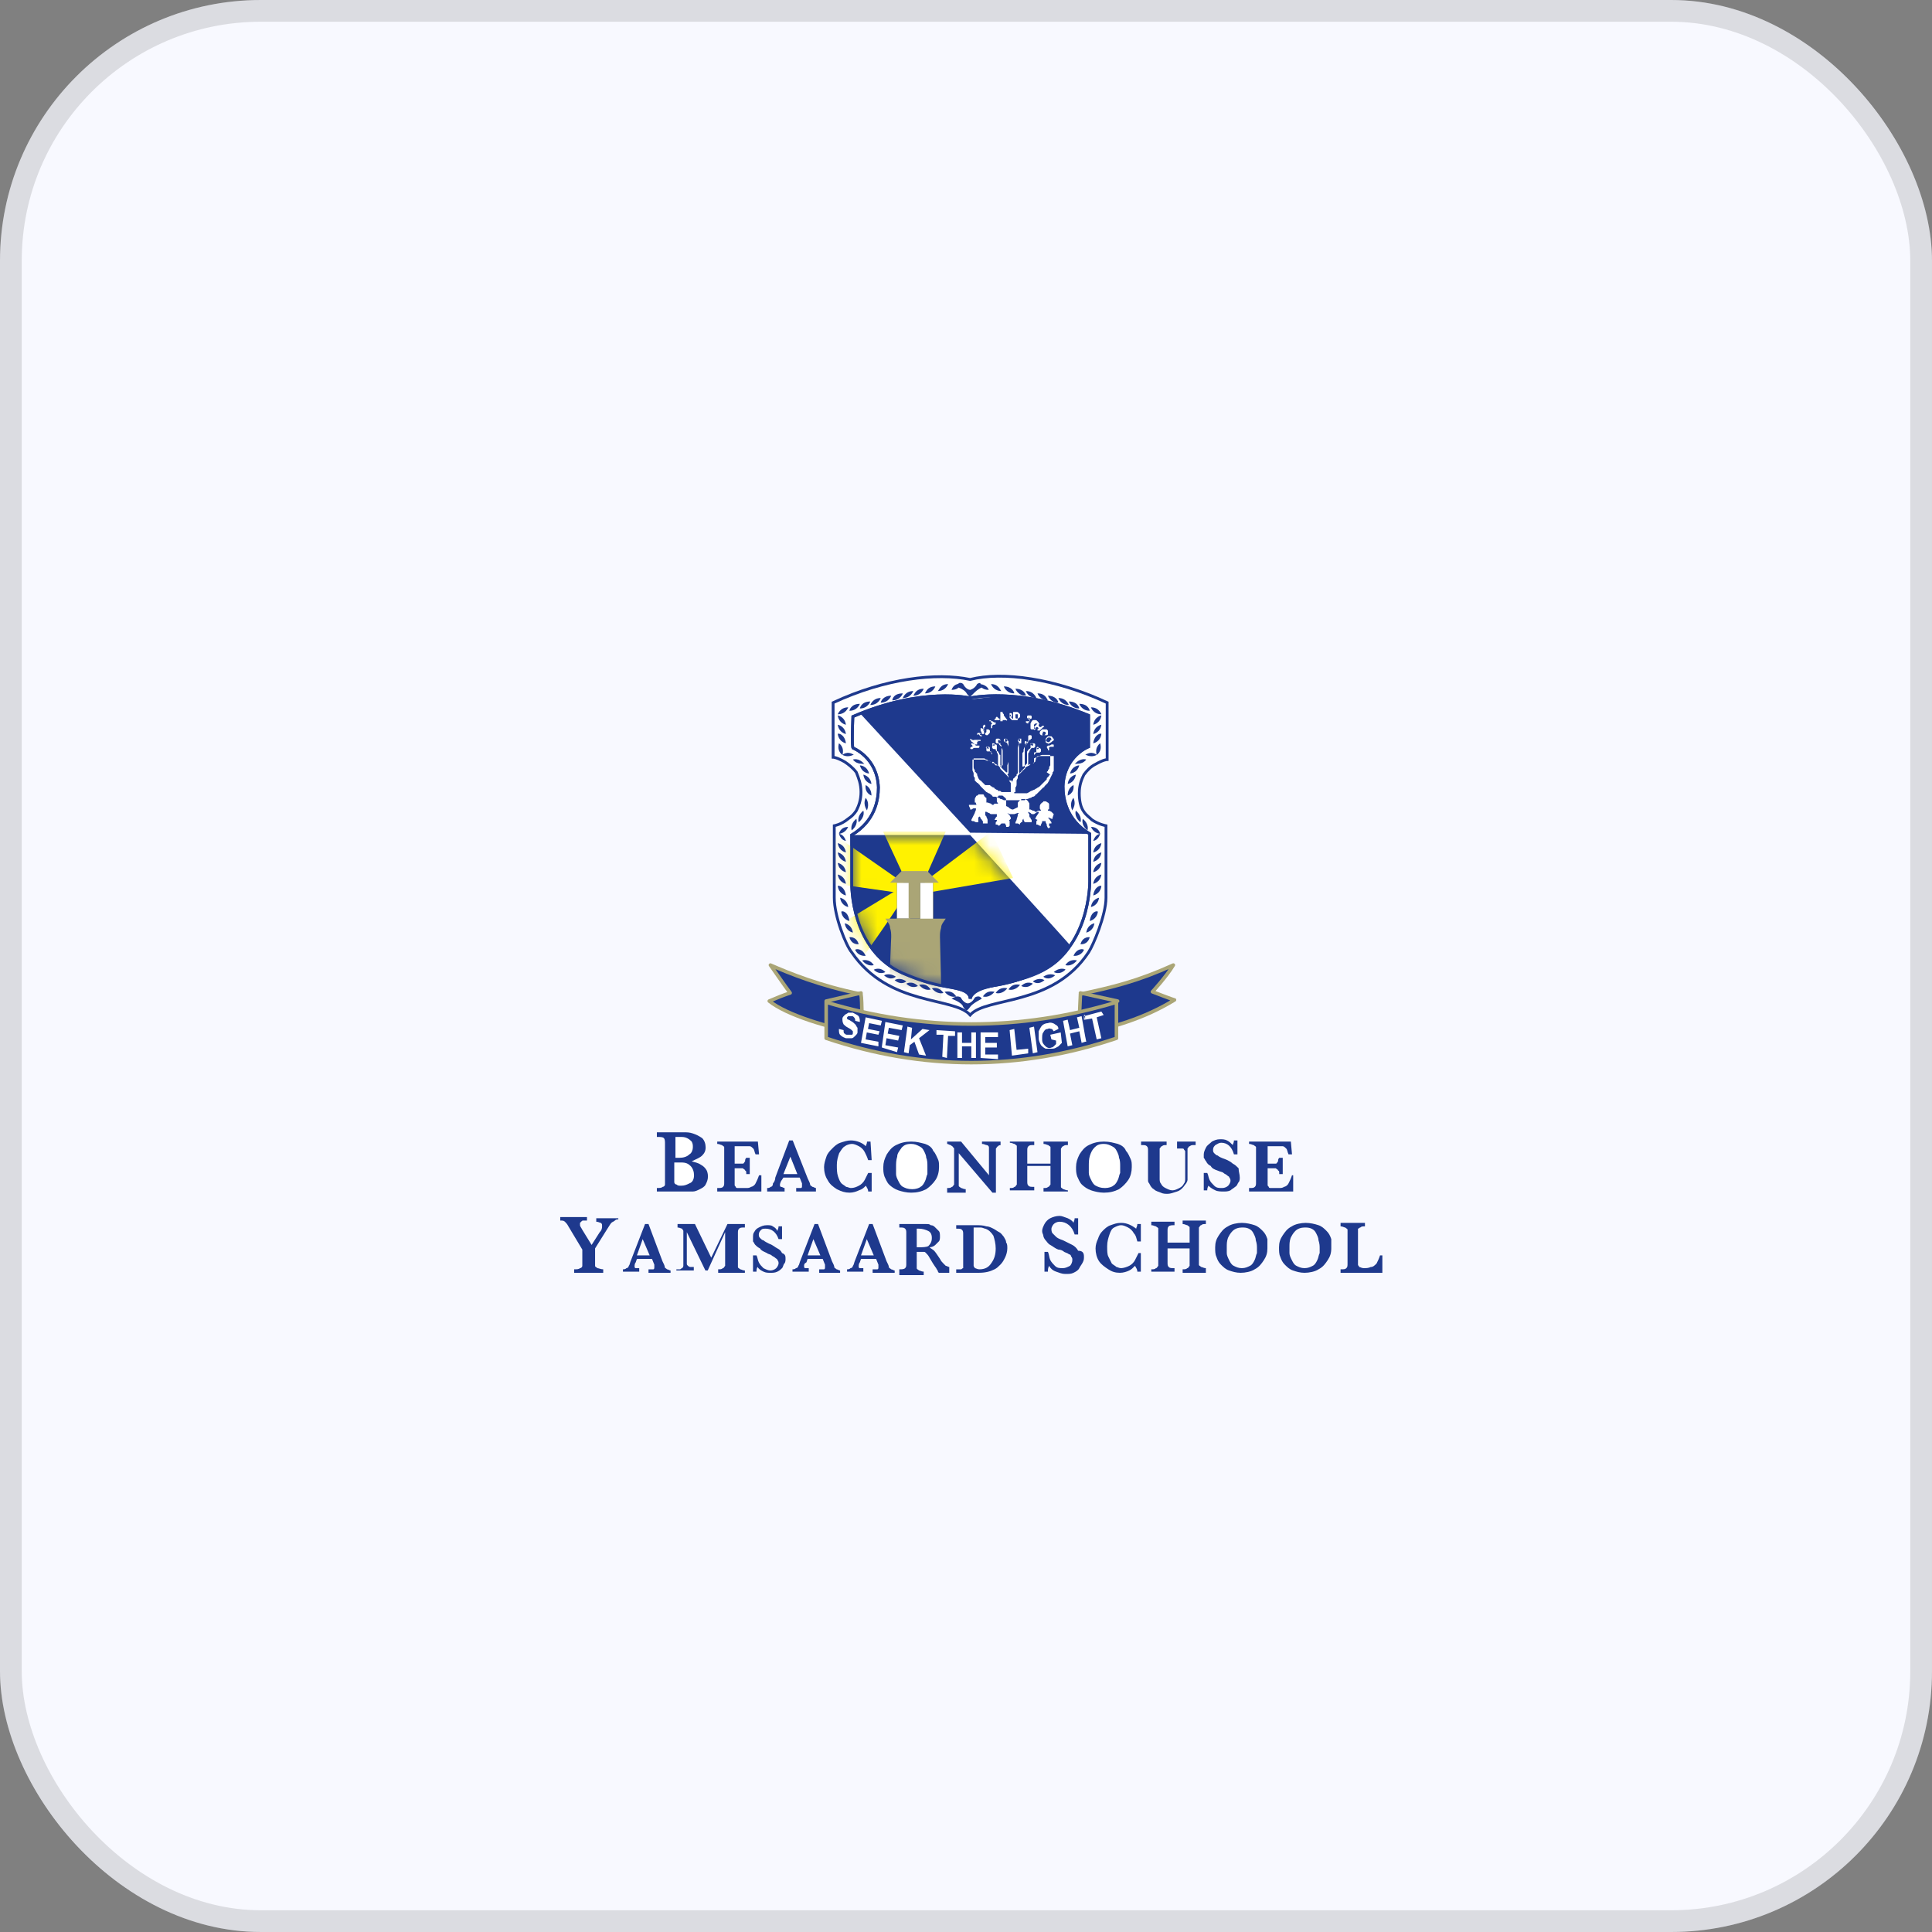
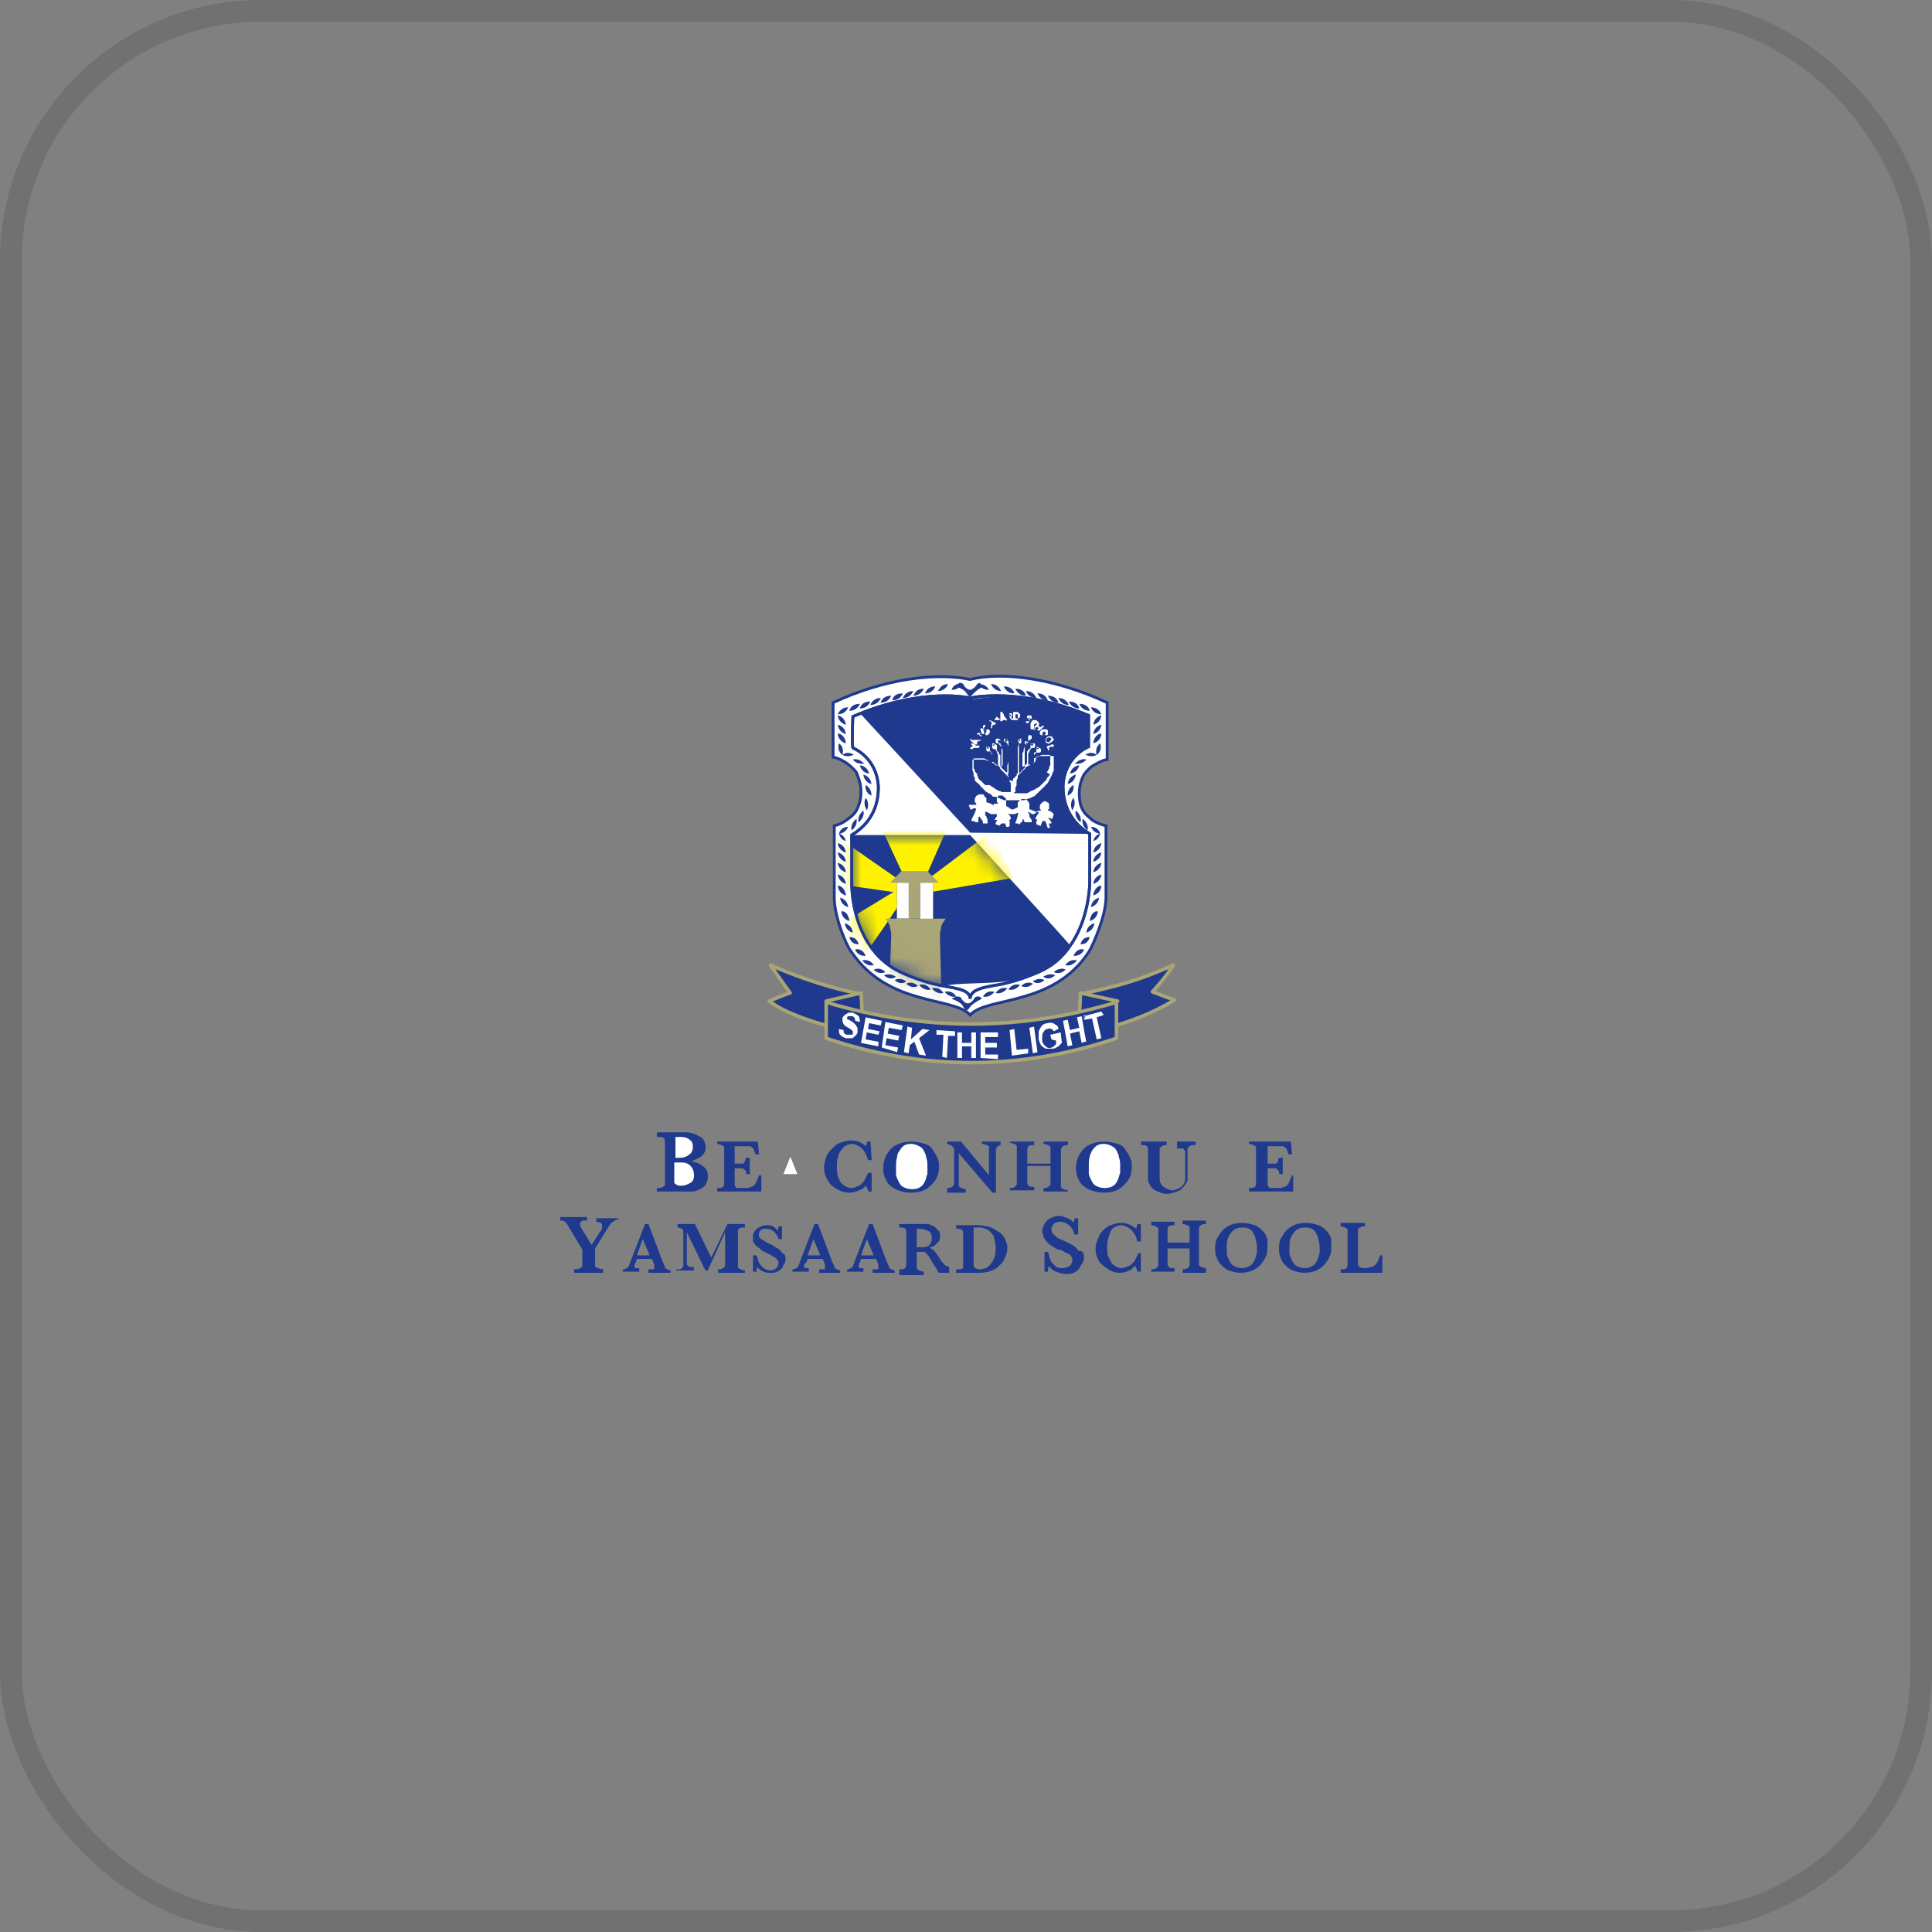
<svg xmlns="http://www.w3.org/2000/svg" width="120" height="120" viewBox="0 0 120 120" fill="none">
  <rect x="0" y="0" width="120" height="120" fill="#808080" stroke="none" />
-   <rect width="120" height="120" rx="16.195" fill="#F8F9FF" />
  <rect x="0.675" y="0.675" width="118.65" height="118.65" rx="15.521" stroke="black" stroke-opacity="0.12" stroke-width="1.35" />
  <path d="M60.257 42.201C58.165 41.768 54.992 42.129 51.746 43.643V47.033C51.746 47.033 51.962 47.033 52.467 47.321C52.684 47.466 52.972 47.682 53.188 47.97C53.333 48.331 53.477 48.692 53.477 49.197C53.477 49.701 53.333 50.062 53.188 50.35C53.044 50.567 52.9 50.711 52.684 50.855C52.251 51.216 51.818 51.288 51.818 51.288V55.76C51.818 56.913 52.539 58.717 52.9 59.149C55.208 62.539 59.247 61.89 60.257 63.044C61.266 61.89 65.377 62.539 67.613 59.149C67.901 58.717 68.695 56.841 68.695 55.76V51.288C68.695 51.288 68.262 51.216 67.829 50.927C67.685 50.783 67.469 50.639 67.324 50.423C67.108 50.134 67.036 49.701 67.036 49.269C67.036 48.764 67.18 48.403 67.324 48.115C67.541 47.826 67.757 47.61 68.046 47.466C68.55 47.177 68.767 47.177 68.767 47.177V43.643C65.521 42.129 62.276 41.696 60.257 42.201Z" fill="white" stroke="#1E398D" stroke-width="0.175" stroke-miterlimit="3.864" />
  <path d="M60.257 62.034C60.257 61.457 61.122 61.313 61.988 61.169C62.781 61.024 63.502 60.808 64.512 60.375C67.686 58.933 67.686 54.894 67.686 54.75C67.686 54.605 67.686 52.658 67.686 51.793C66.243 50.927 66.027 49.629 66.027 48.836C66.099 46.961 67.613 46.383 67.613 46.383C67.613 46.383 67.613 45.23 67.613 44.436C63.286 42.633 60.257 43.354 60.257 43.354C60.257 43.354 57.3 42.633 52.973 44.508C52.901 46.383 52.973 46.456 52.973 46.456C52.973 46.456 54.487 47.033 54.559 48.908C54.559 49.701 54.343 50.999 52.901 51.865C52.901 52.658 52.901 54.605 52.901 54.822C52.901 54.966 52.828 59.005 56.074 60.447C57.084 60.88 57.805 61.096 58.598 61.241C59.319 61.385 60.257 61.457 60.257 62.034Z" fill="white" stroke="#1E398D" stroke-width="0.175" stroke-miterlimit="3.864" />
-   <path fill-rule="evenodd" clip-rule="evenodd" d="M60.257 51.865H52.901C52.901 52.659 52.901 54.606 52.901 54.822C52.901 54.967 52.828 59.005 56.074 60.448C57.084 60.88 57.805 61.097 58.598 61.241C59.392 61.385 60.329 61.458 60.329 62.107C60.618 60.808 64.728 61.674 66.532 58.789C66.315 58.501 60.257 51.865 60.257 51.865Z" fill="#1E398D" />
+   <path fill-rule="evenodd" clip-rule="evenodd" d="M60.257 51.865H52.901C52.901 52.659 52.901 54.606 52.901 54.822C52.901 54.967 52.828 59.005 56.074 60.448C57.084 60.88 57.805 61.097 58.598 61.241C60.618 60.808 64.728 61.674 66.532 58.789C66.315 58.501 60.257 51.865 60.257 51.865Z" fill="#1E398D" />
  <mask id="mask0_2065_22240" style="mask-type:luminance" maskUnits="userSpaceOnUse" x="52" y="51" width="15" height="12">
    <path d="M60.26 51.865H52.904C52.904 52.658 52.904 54.605 52.904 54.822C52.904 54.966 52.831 59.005 56.077 60.447C57.087 60.88 57.808 61.096 58.601 61.241C59.394 61.385 60.332 61.457 60.332 62.106C60.62 60.808 64.731 61.673 66.534 58.788C66.318 58.5 60.26 51.865 60.26 51.865Z" fill="white" />
  </mask>
  <g mask="url(#mask0_2065_22240)">
    <path fill-rule="evenodd" clip-rule="evenodd" d="M55.86 55.182L56.149 55.687C55.067 57.49 53.336 59.726 51.461 62.539V57.851L55.86 55.182Z" fill="#FFF200" />
  </g>
  <mask id="mask1_2065_22240" style="mask-type:luminance" maskUnits="userSpaceOnUse" x="52" y="51" width="15" height="12">
    <path d="M60.26 51.865H52.904C52.904 52.658 52.904 54.605 52.904 54.822C52.904 54.966 52.831 59.005 56.077 60.447C57.087 60.88 57.808 61.096 58.601 61.241C59.394 61.385 60.332 61.457 60.332 62.106C60.62 60.808 64.731 61.673 66.534 58.788C66.318 58.5 60.26 51.865 60.26 51.865Z" fill="white" />
  </mask>
  <g mask="url(#mask1_2065_22240)">
    <path fill-rule="evenodd" clip-rule="evenodd" d="M51.533 51.648L56.293 54.966L55.932 55.471L51.389 54.822L51.533 51.648Z" fill="#FFF200" />
  </g>
  <mask id="mask2_2065_22240" style="mask-type:luminance" maskUnits="userSpaceOnUse" x="52" y="51" width="15" height="12">
    <path d="M60.26 51.865H52.904C52.904 52.658 52.904 54.605 52.904 54.822C52.904 54.966 52.831 59.005 56.077 60.447C57.087 60.88 57.808 61.096 58.601 61.241C59.394 61.385 60.332 61.457 60.332 62.106C60.62 60.808 64.731 61.673 66.534 58.788C66.318 58.5 60.26 51.865 60.26 51.865Z" fill="white" />
  </mask>
  <g mask="url(#mask2_2065_22240)">
    <path fill-rule="evenodd" clip-rule="evenodd" d="M62.927 54.533L57.445 55.471V54.75L61.556 51.648L62.927 54.533Z" fill="#FFF200" />
  </g>
  <mask id="mask3_2065_22240" style="mask-type:luminance" maskUnits="userSpaceOnUse" x="52" y="51" width="15" height="12">
    <path d="M60.26 51.865H52.904C52.904 52.658 52.904 54.605 52.904 54.822C52.904 54.966 52.831 59.005 56.077 60.447C57.087 60.88 57.808 61.096 58.601 61.241C59.394 61.385 60.332 61.457 60.332 62.106C60.62 60.808 64.731 61.673 66.534 58.788C66.318 58.5 60.26 51.865 60.26 51.865Z" fill="white" />
  </mask>
  <g mask="url(#mask3_2065_22240)">
    <path fill-rule="evenodd" clip-rule="evenodd" d="M58.743 51.648L57.373 54.75H56.291L54.849 51.648H58.743Z" fill="#FFF200" />
  </g>
  <mask id="mask4_2065_22240" style="mask-type:luminance" maskUnits="userSpaceOnUse" x="52" y="51" width="15" height="12">
    <path d="M60.26 51.865H52.904C52.904 52.658 52.904 54.605 52.904 54.822C52.904 54.966 52.831 59.005 56.077 60.447C57.087 60.88 57.808 61.096 58.601 61.241C59.394 61.385 60.332 61.457 60.332 62.106C60.62 60.808 64.731 61.673 66.534 58.788C66.318 58.5 60.26 51.865 60.26 51.865Z" fill="white" />
  </mask>
  <g mask="url(#mask4_2065_22240)">
    <path d="M56.508 54.822H55.715V57.058H56.508V54.822Z" fill="white" />
  </g>
  <mask id="mask5_2065_22240" style="mask-type:luminance" maskUnits="userSpaceOnUse" x="52" y="51" width="15" height="12">
    <path d="M60.26 51.865H52.904C52.904 52.658 52.904 54.605 52.904 54.822C52.904 54.966 52.831 59.005 56.077 60.447C57.087 60.88 57.808 61.096 58.601 61.241C59.394 61.385 60.332 61.457 60.332 62.106C60.62 60.808 64.731 61.673 66.534 58.788C66.318 58.5 60.26 51.865 60.26 51.865Z" fill="white" />
  </mask>
  <g mask="url(#mask5_2065_22240)">
    <path d="M56.508 54.822H55.715V57.058H56.508V54.822Z" stroke="#AAA576" stroke-width="0.023" stroke-miterlimit="3.864" />
  </g>
  <mask id="mask6_2065_22240" style="mask-type:luminance" maskUnits="userSpaceOnUse" x="52" y="51" width="15" height="12">
    <path d="M60.26 51.865H52.904C52.904 52.658 52.904 54.605 52.904 54.822C52.904 54.966 52.831 59.005 56.077 60.447C57.087 60.88 57.808 61.096 58.601 61.241C59.394 61.385 60.332 61.457 60.332 62.106C60.62 60.808 64.731 61.673 66.534 58.788C66.318 58.5 60.26 51.865 60.26 51.865Z" fill="white" />
  </mask>
  <g mask="url(#mask6_2065_22240)">
    <path d="M57.951 54.822H57.157V57.13H57.951V54.822Z" fill="white" />
  </g>
  <mask id="mask7_2065_22240" style="mask-type:luminance" maskUnits="userSpaceOnUse" x="52" y="51" width="15" height="12">
    <path d="M60.26 51.865H52.904C52.904 52.658 52.904 54.605 52.904 54.822C52.904 54.966 52.831 59.005 56.077 60.447C57.087 60.88 57.808 61.096 58.601 61.241C59.394 61.385 60.332 61.457 60.332 62.106C60.62 60.808 64.731 61.673 66.534 58.788C66.318 58.5 60.26 51.865 60.26 51.865Z" fill="white" />
  </mask>
  <g mask="url(#mask7_2065_22240)">
    <path d="M57.951 54.822H57.157V57.13H57.951V54.822Z" stroke="#AAA576" stroke-width="0.023" stroke-miterlimit="3.864" />
  </g>
  <mask id="mask8_2065_22240" style="mask-type:luminance" maskUnits="userSpaceOnUse" x="52" y="51" width="15" height="12">
    <path d="M60.26 51.865H52.904C52.904 52.658 52.904 54.605 52.904 54.822C52.904 54.966 52.831 59.005 56.077 60.447C57.087 60.88 57.808 61.096 58.601 61.241C59.394 61.385 60.332 61.457 60.332 62.106C60.62 60.808 64.731 61.673 66.534 58.788C66.318 58.5 60.26 51.865 60.26 51.865Z" fill="white" />
  </mask>
  <g mask="url(#mask8_2065_22240)">
    <path d="M55.282 54.822L56.003 54.101H57.59L58.311 54.822H57.157V55.615V56.336V57.058H56.436V54.822H55.282Z" fill="#AAA576" />
  </g>
  <mask id="mask9_2065_22240" style="mask-type:luminance" maskUnits="userSpaceOnUse" x="52" y="51" width="15" height="12">
    <path d="M60.26 51.865H52.904C52.904 52.658 52.904 54.605 52.904 54.822C52.904 54.966 52.831 59.005 56.077 60.447C57.087 60.88 57.808 61.096 58.601 61.241C59.394 61.385 60.332 61.457 60.332 62.106C60.62 60.808 64.731 61.673 66.534 58.788C66.318 58.5 60.26 51.865 60.26 51.865Z" fill="white" />
  </mask>
  <g mask="url(#mask9_2065_22240)">
    <path d="M58.599 67.083H54.993L55.354 58.212C55.354 57.995 55.354 57.851 55.282 57.635C55.282 57.418 55.137 57.274 54.993 57.058C55.57 57.058 56.147 57.058 56.724 57.058H56.868C57.445 57.058 58.166 57.058 58.743 57.058C58.599 57.274 58.455 57.418 58.455 57.635C58.383 57.851 58.383 57.995 58.383 58.212L58.599 67.083Z" fill="#AAA576" />
  </g>
  <path fill-rule="evenodd" clip-rule="evenodd" d="M60.257 43.426C61.267 43.426 63.286 42.633 67.613 44.436V46.383C67.469 46.455 66.099 47.032 66.027 48.835C66.027 49.629 66.243 50.927 67.685 51.792L60.257 51.72L53.405 44.292C56.29 43.282 58.454 43.066 60.257 43.426Z" fill="#1E398D" />
  <path fill-rule="evenodd" clip-rule="evenodd" d="M60.907 42.49C61.34 42.562 61.412 42.85 61.412 42.85C61.196 42.85 61.051 42.778 60.979 42.706C60.763 42.778 60.547 42.995 60.474 43.067C60.474 43.067 60.33 43.211 60.258 43.283C60.186 43.283 60.042 43.067 60.042 43.067C59.969 42.922 59.753 42.778 59.537 42.706C59.465 42.778 59.321 42.85 59.104 42.85C59.104 42.85 59.176 42.562 59.465 42.49C59.537 42.49 59.537 42.417 59.609 42.417H59.681C59.753 42.417 59.825 42.49 59.825 42.49C59.969 42.778 60.186 42.85 60.258 42.85C60.258 42.85 60.547 42.778 60.691 42.49C60.691 42.49 60.763 42.417 60.907 42.417C60.835 42.417 60.907 42.417 60.907 42.49ZM56.724 42.922C56.724 42.922 56.58 43.355 56.075 43.355C56.075 43.355 56.219 42.922 56.724 42.922ZM57.373 42.778C57.373 42.778 57.229 43.211 56.724 43.211C56.796 43.139 56.868 42.778 57.373 42.778ZM58.094 42.634C58.094 42.634 57.95 43.067 57.445 43.067C57.517 42.995 57.59 42.634 58.094 42.634ZM58.888 42.49C58.888 42.49 58.743 42.922 58.239 42.922C58.311 42.922 58.383 42.49 58.888 42.49ZM56.075 43.067C56.075 43.067 55.931 43.499 55.426 43.499C55.426 43.427 55.498 43.067 56.075 43.067ZM55.354 43.211C55.354 43.211 55.209 43.644 54.705 43.644C54.705 43.571 54.849 43.211 55.354 43.211ZM54.705 43.355C54.705 43.355 54.56 43.788 54.056 43.788C54.056 43.788 54.2 43.355 54.705 43.355ZM54.056 43.571C54.056 43.571 53.911 44.004 53.407 44.004C53.407 44.004 53.479 43.571 54.056 43.571ZM53.407 43.716C53.407 43.716 53.262 44.148 52.757 44.148C52.757 44.148 52.83 43.716 53.407 43.716ZM52.685 43.932C52.685 43.932 52.541 44.365 52.036 44.365C52.036 44.365 52.18 43.932 52.685 43.932ZM52.541 45.014C52.541 45.014 52.108 44.942 52.036 44.437C52.036 44.437 52.469 44.509 52.541 45.014ZM52.541 45.591C52.541 45.591 52.108 45.519 52.036 45.014C52.036 45.014 52.469 45.086 52.541 45.591ZM52.541 46.168C52.541 46.168 52.108 46.096 52.036 45.591C52.036 45.519 52.469 45.591 52.541 46.168ZM52.541 52.947C52.541 52.947 52.108 52.875 52.036 52.37C52.036 52.37 52.469 52.442 52.541 52.947ZM52.541 53.524C52.541 53.524 52.108 53.452 52.036 52.947C52.036 52.947 52.469 53.019 52.541 53.524ZM52.541 54.173C52.541 54.173 52.108 54.101 52.036 53.596C52.036 53.596 52.469 53.669 52.541 54.173ZM52.541 54.895C52.541 54.895 52.108 54.822 52.036 54.318C52.036 54.318 52.469 54.39 52.541 54.895ZM52.541 55.616C52.541 55.616 52.108 55.544 52.036 55.039C52.036 54.967 52.469 55.039 52.541 55.616ZM52.685 56.337C52.685 56.337 52.252 56.265 52.18 55.76C52.18 55.76 52.613 55.832 52.685 56.337ZM52.757 57.203C52.757 57.203 52.325 57.13 52.252 56.626C52.325 56.553 52.685 56.626 52.757 57.203ZM52.974 57.924C52.974 57.924 52.541 57.852 52.469 57.347C52.469 57.347 52.902 57.419 52.974 57.924ZM53.334 58.645C53.334 58.645 52.902 58.717 52.757 58.212C52.757 58.212 53.19 58.14 53.334 58.645ZM53.767 59.366C53.767 59.366 53.334 59.438 53.118 59.005C53.118 58.933 53.551 58.861 53.767 59.366ZM54.272 59.943C54.272 59.943 53.911 60.087 53.551 59.655C53.551 59.655 53.983 59.51 54.272 59.943ZM54.993 60.376C54.993 60.376 54.633 60.592 54.272 60.232C54.272 60.232 54.633 60.015 54.993 60.376ZM55.642 60.664C55.642 60.664 55.354 60.953 54.921 60.592C54.849 60.592 55.209 60.376 55.642 60.664ZM56.291 60.953C56.291 60.953 56.003 61.241 55.57 60.881C55.57 60.881 55.859 60.664 56.291 60.953ZM57.013 61.241C57.013 61.241 56.652 61.458 56.291 61.097C56.291 61.097 56.652 60.881 57.013 61.241ZM57.806 61.458C57.806 61.458 57.445 61.602 57.085 61.169C57.157 61.169 57.517 61.025 57.806 61.458ZM58.599 61.674C58.599 61.674 58.239 61.818 57.878 61.386C57.878 61.386 58.311 61.241 58.599 61.674ZM59.393 61.89C59.393 61.89 59.032 62.035 58.671 61.602C58.743 61.602 59.104 61.458 59.393 61.89ZM52.325 46.889C52.325 46.889 51.964 46.673 52.108 46.168C52.108 46.168 52.469 46.384 52.325 46.889ZM52.325 46.889C52.325 46.889 52.613 46.601 53.046 46.889C53.046 46.817 52.757 47.105 52.325 46.889ZM52.108 51.793C52.108 51.793 52.18 51.361 52.685 51.361C52.685 51.288 52.613 51.721 52.108 51.793ZM52.108 51.793C52.108 51.793 52.397 51.793 52.541 52.226C52.541 52.226 52.252 52.226 52.108 51.793ZM52.974 47.178C52.974 47.178 53.334 47.033 53.695 47.466C53.623 47.394 53.262 47.538 52.974 47.178ZM53.407 47.538C53.407 47.538 53.839 47.538 53.983 48.043C53.983 48.043 53.551 48.043 53.407 47.538ZM53.623 48.115C53.623 48.115 54.056 48.187 54.128 48.692C54.128 48.692 53.695 48.62 53.623 48.115ZM53.767 48.764C53.767 48.764 54.128 48.908 54.128 49.413C54.128 49.413 53.695 49.269 53.767 48.764ZM53.767 49.558C53.767 49.558 54.056 49.846 53.839 50.351C53.911 50.351 53.551 50.062 53.767 49.558ZM53.623 50.351C53.623 50.351 53.767 50.712 53.334 51.072C53.334 51.072 53.19 50.712 53.623 50.351ZM53.19 50.856C53.19 50.856 53.334 51.216 52.902 51.577C52.902 51.577 52.757 51.216 53.19 50.856ZM63.72 42.922C63.72 42.922 63.864 43.355 64.369 43.355C64.369 43.355 64.225 42.922 63.72 42.922ZM63.071 42.778C63.071 42.778 63.215 43.211 63.72 43.211C63.72 43.139 63.576 42.778 63.071 42.778ZM62.35 42.634C62.35 42.634 62.494 43.067 62.999 43.067C62.999 42.995 62.854 42.634 62.35 42.634ZM61.556 42.49C61.556 42.49 61.7 42.922 62.205 42.922C62.133 42.922 62.061 42.49 61.556 42.49ZM64.441 43.067C64.441 43.067 64.585 43.499 65.09 43.499C65.018 43.427 64.946 43.067 64.441 43.067ZM65.09 43.211C65.09 43.211 65.234 43.644 65.739 43.644C65.739 43.571 65.595 43.211 65.09 43.211ZM65.739 43.355C65.739 43.355 65.883 43.788 66.388 43.788C66.388 43.788 66.244 43.355 65.739 43.355ZM66.388 43.571C66.388 43.571 66.533 44.004 67.037 44.004C67.037 44.004 66.965 43.571 66.388 43.571ZM67.037 43.716C67.037 43.716 67.182 44.148 67.687 44.148C67.687 44.148 67.615 43.716 67.037 43.716ZM67.759 43.932C67.759 43.932 67.903 44.365 68.408 44.365C68.408 44.365 68.264 43.932 67.759 43.932ZM67.903 45.014C67.903 45.014 68.336 44.942 68.408 44.437C68.408 44.437 67.975 44.509 67.903 45.014ZM67.903 45.591C67.903 45.591 68.336 45.519 68.408 45.014C68.408 45.014 67.975 45.086 67.903 45.591ZM67.903 46.168C67.903 46.168 68.336 46.096 68.408 45.591C68.408 45.519 67.975 45.591 67.903 46.168ZM67.903 52.947C67.903 52.947 68.336 52.875 68.408 52.37C68.408 52.37 67.975 52.442 67.903 52.947ZM67.903 53.524C67.903 53.524 68.336 53.452 68.408 52.947C68.408 52.947 67.975 53.019 67.903 53.524ZM67.903 54.173C67.903 54.173 68.336 54.101 68.408 53.596C68.408 53.596 67.975 53.669 67.903 54.173ZM67.903 54.895C67.903 54.895 68.336 54.822 68.408 54.318C68.408 54.318 67.975 54.39 67.903 54.895ZM67.903 55.616C67.903 55.616 68.336 55.544 68.408 55.039C68.408 54.967 67.975 55.039 67.903 55.616ZM67.759 56.337C67.759 56.337 68.192 56.265 68.264 55.76C68.264 55.76 67.831 55.832 67.759 56.337ZM67.687 57.203C67.687 57.203 68.119 57.13 68.192 56.626C68.119 56.553 67.759 56.626 67.687 57.203ZM67.47 57.924C67.47 57.924 67.903 57.852 67.975 57.347C67.975 57.347 67.542 57.419 67.47 57.924ZM67.11 58.645C67.11 58.645 67.542 58.717 67.687 58.212C67.687 58.212 67.254 58.14 67.11 58.645ZM66.677 59.366C66.677 59.366 67.11 59.438 67.326 59.005C67.326 58.933 66.893 58.861 66.677 59.366ZM66.172 59.943C66.172 59.943 66.533 60.087 66.893 59.655C66.893 59.655 66.46 59.51 66.172 59.943ZM65.451 60.376C65.451 60.376 65.811 60.592 66.172 60.232C66.244 60.232 65.884 60.015 65.451 60.376ZM64.802 60.664C64.802 60.664 65.09 60.953 65.523 60.592C65.595 60.592 65.234 60.376 64.802 60.664ZM64.153 60.953C64.153 60.953 64.441 61.241 64.874 60.881C64.874 60.881 64.585 60.664 64.153 60.953ZM63.431 61.241C63.431 61.241 63.792 61.458 64.153 61.097C64.153 61.097 63.792 60.881 63.431 61.241ZM62.638 61.458C62.638 61.458 62.999 61.602 63.359 61.169C63.287 61.169 62.926 61.025 62.638 61.458ZM61.845 61.674C61.845 61.674 62.205 61.818 62.566 61.386C62.566 61.386 62.133 61.241 61.845 61.674ZM61.051 61.89C61.051 61.89 61.412 62.035 61.773 61.602C61.7 61.602 61.34 61.458 61.051 61.89ZM68.119 46.889C68.119 46.889 68.48 46.673 68.336 46.168C68.336 46.168 67.975 46.384 68.119 46.889ZM68.119 46.889C68.119 46.889 67.831 46.601 67.398 46.889C67.398 46.817 67.687 47.105 68.119 46.889ZM68.336 51.793C68.336 51.793 68.264 51.361 67.759 51.361C67.759 51.288 67.831 51.721 68.336 51.793ZM68.336 51.793C68.336 51.793 68.047 51.793 67.903 52.226C67.903 52.226 68.192 52.226 68.336 51.793ZM67.47 47.178C67.47 47.178 67.11 47.033 66.749 47.466C66.821 47.394 67.182 47.538 67.47 47.178ZM67.037 47.538C67.037 47.538 66.605 47.538 66.46 48.043C66.46 48.043 66.893 48.043 67.037 47.538ZM66.821 48.115C66.821 48.115 66.388 48.187 66.316 48.692C66.316 48.692 66.749 48.62 66.821 48.115ZM66.677 48.764C66.677 48.764 66.316 48.908 66.316 49.413C66.316 49.413 66.749 49.269 66.677 48.764ZM66.677 49.558C66.677 49.558 66.388 49.846 66.605 50.351C66.533 50.351 66.893 50.062 66.677 49.558ZM66.821 50.351C66.821 50.351 66.677 50.712 67.11 51.072C67.11 51.072 67.254 50.712 66.821 50.351ZM67.254 50.856C67.254 50.856 67.11 51.216 67.542 51.577C67.542 51.577 67.687 51.216 67.254 50.856ZM60.763 61.89C60.619 61.89 60.547 61.962 60.547 61.962C60.402 62.251 60.186 62.323 60.114 62.323C60.042 62.323 59.825 62.251 59.681 61.962C59.681 61.962 59.609 61.89 59.465 61.89C59.321 61.89 59.104 62.035 59.104 62.035C59.104 62.035 59.753 62.251 59.825 62.539C59.825 62.539 59.969 62.756 60.042 62.756C60.114 62.756 60.258 62.539 60.258 62.539C60.402 62.323 60.979 62.035 60.979 62.035C60.979 62.035 60.907 61.89 60.763 61.89Z" fill="#1E398D" />
  <path fill-rule="evenodd" clip-rule="evenodd" d="M62.061 51.289C61.989 51.289 61.989 51.289 62.061 51.289C61.989 51.289 61.989 51.217 61.916 51.217H61.844V51.144C61.844 51.072 61.844 51.072 61.916 51V50.928H61.844H61.772L61.844 50.784L61.916 50.712V50.64V50.567H61.628C61.628 50.567 61.628 50.567 61.556 50.567C61.484 50.567 61.484 50.495 61.412 50.495L61.267 50.423H61.195V50.495V50.567C61.195 50.64 61.195 50.64 61.267 50.712C61.267 50.784 61.34 50.856 61.34 50.928V51V51.072V51.144H61.267H61.195H61.123C61.123 51.144 61.123 51.144 61.051 51.144V51.072C61.051 51 61.051 51 60.979 50.928C60.979 50.928 60.979 50.856 60.907 50.856C60.907 50.784 60.907 50.784 60.835 50.712L60.763 50.784V50.856V50.928V51V51.072H60.69H60.618L60.474 51H60.402C60.402 51 60.33 51 60.33 50.928L60.402 50.784L60.474 50.64L60.546 50.495C60.546 50.423 60.618 50.351 60.618 50.279V50.207H60.546H60.474C60.402 50.207 60.402 50.279 60.33 50.279C60.33 50.279 60.33 50.279 60.258 50.279V50.207L60.185 50.063C60.185 50.063 60.185 50.063 60.185 49.99H60.258H60.33H60.402H60.474H60.546H60.618C60.618 49.99 60.69 49.99 60.618 49.918C60.618 49.846 60.618 49.846 60.546 49.846C60.546 49.846 60.546 49.846 60.546 49.774V49.702C60.546 49.63 60.546 49.558 60.618 49.486C60.618 49.486 60.618 49.413 60.69 49.413C60.69 49.413 60.763 49.413 60.763 49.341H60.835H60.907H60.979H61.051C61.051 49.341 61.123 49.341 61.123 49.413C61.123 49.413 61.123 49.486 61.195 49.486C61.195 49.486 61.195 49.558 61.267 49.558V49.63V49.702V49.774V49.846H61.34L61.556 49.918L61.628 49.99C61.628 49.99 61.628 49.99 61.7 49.99L61.772 49.918H61.844H61.916H61.989C61.989 49.846 61.916 49.846 61.916 49.774V49.702C61.916 49.63 61.916 49.63 61.916 49.558C61.916 49.558 61.916 49.486 61.989 49.486C61.989 49.413 62.061 49.413 62.061 49.413H62.133H62.205C62.277 49.413 62.277 49.413 62.349 49.486C62.421 49.558 62.493 49.558 62.493 49.702V49.774C62.493 49.846 62.493 49.846 62.493 49.918V49.99V50.063L62.638 50.135L62.71 50.207L62.854 50.279C62.854 50.279 62.854 50.279 62.926 50.279L63.215 50.135V50.063V49.99V49.918C63.215 49.846 63.215 49.846 63.287 49.774L63.359 49.702C63.431 49.702 63.431 49.702 63.431 49.63C63.431 49.63 63.431 49.63 63.503 49.63C63.575 49.63 63.575 49.63 63.575 49.63C63.647 49.63 63.719 49.63 63.792 49.702L63.864 49.774C63.864 49.846 63.936 49.846 63.936 49.918V50.063V50.135V50.207C63.936 50.207 63.936 50.207 63.936 50.279H64.008L64.152 50.351H64.224L64.296 50.423C64.296 50.423 64.296 50.423 64.369 50.423C64.369 50.423 64.441 50.423 64.441 50.351H64.513H64.585H64.657C64.657 50.279 64.585 50.279 64.585 50.207V50.135C64.585 50.063 64.585 49.99 64.657 49.918L64.729 49.846C64.729 49.846 64.801 49.846 64.801 49.774H64.874H64.946C65.018 49.774 65.018 49.846 65.09 49.846C65.162 49.918 65.162 49.918 65.162 49.99V50.063V50.135C65.162 50.135 65.162 50.135 65.162 50.207C65.162 50.279 65.162 50.279 65.09 50.279C65.09 50.279 65.09 50.279 65.09 50.351H65.162L65.306 50.423L65.378 50.495L65.451 50.567L65.378 50.784V50.856H65.306L65.162 50.784H65.09L65.162 50.856L65.306 51.072C65.306 51.072 65.306 51.072 65.306 51.144H65.234H65.162C65.162 51.144 65.162 51.144 65.162 51.217V51.289L65.234 51.361L65.162 51.433H65.09L65.018 51.289V51.217L64.946 51.072V51C64.946 51 64.946 51 64.874 51H64.801C64.801 51 64.801 51 64.729 51V51.072L64.657 51.217V51.289C64.657 51.289 64.657 51.289 64.585 51.289L64.441 51.217H64.369C64.369 51.217 64.369 51.217 64.369 51.144V51.072C64.369 51 64.369 51 64.441 50.928L64.296 50.856L64.369 50.712L64.513 50.495V50.423H64.441L64.224 50.567H64.152C64.152 50.567 64.152 50.567 64.08 50.567L64.008 50.495L63.864 50.423C63.864 50.495 63.864 50.495 63.936 50.567V50.64C63.936 50.712 63.936 50.784 64.008 50.784C64.008 50.856 64.008 50.856 64.08 50.928V51C64.08 51 64.08 51 64.08 51.072H64.008H63.936H63.864H63.792C63.792 51.072 63.792 51.072 63.719 51.072H63.647L63.575 50.928V50.856L63.503 50.928V51C63.503 51 63.503 51.072 63.431 51.072L63.359 51.144V51.217L63.215 51.144H63.142H63.07V51.072L63.142 50.928C63.142 50.856 63.215 50.712 63.215 50.64C63.215 50.567 63.215 50.567 63.287 50.495H63.215L62.998 50.567H62.926H62.854C62.854 50.567 62.854 50.567 62.782 50.567H62.71L62.566 50.495L62.638 50.567L62.71 50.64L62.782 50.784V50.856L62.71 50.928C62.71 50.928 62.638 50.928 62.71 51V51.072V51.144V51.217V51.289L62.638 51.361H62.566H62.493V51.289L62.421 51.144C62.421 51.144 62.421 51.144 62.349 51.144H62.277H62.205L62.061 51.289ZM62.638 47.322V47.178C62.638 47.178 62.638 47.178 62.638 47.106V47.033C62.638 47.033 62.638 47.033 62.638 46.961C62.638 46.961 62.638 46.961 62.638 46.889C62.638 46.889 62.638 46.889 62.638 46.817C62.638 46.817 62.638 46.817 62.638 46.745V46.673V46.601C62.638 46.529 62.638 46.529 62.638 46.456V46.384C62.638 46.312 62.566 46.24 62.566 46.168C62.566 46.168 62.566 46.168 62.493 46.096C62.493 46.096 62.493 46.096 62.421 46.096C62.349 46.024 62.349 46.024 62.349 46.024C62.349 45.952 62.349 45.952 62.349 45.952C62.349 45.88 62.421 45.88 62.421 45.88C62.421 45.88 62.421 45.88 62.493 45.88C62.493 45.88 62.566 45.88 62.566 45.952C62.566 45.952 62.566 46.024 62.638 46.024C62.638 46.096 62.638 46.096 62.638 46.168C62.638 46.168 62.638 46.168 62.638 46.24C62.638 46.24 62.638 46.24 62.638 46.312V46.456V46.601V46.745V46.817V46.889V46.961C62.638 47.033 62.638 47.033 62.638 47.033C62.638 47.106 62.638 47.106 62.638 47.178V47.25V47.322C62.638 47.322 62.638 47.322 62.638 47.394V47.683C62.638 47.683 62.638 47.683 62.638 47.755V47.827V47.899V47.971C62.638 48.043 62.638 48.043 62.566 48.115C62.638 48.187 62.638 48.187 62.638 48.26V48.332C62.638 48.404 62.71 48.476 62.71 48.476C62.854 48.476 62.854 48.476 62.854 48.548C62.854 48.548 62.854 48.548 62.854 48.62C62.854 48.548 62.926 48.476 62.926 48.404C62.926 48.404 62.926 48.332 62.998 48.332C62.998 48.332 62.998 48.26 63.07 48.26C63.07 48.26 63.07 48.187 63.142 48.187C63.142 48.187 63.142 48.187 63.142 48.115C63.142 48.115 63.142 48.043 63.215 48.043V47.971C63.215 47.971 63.215 47.971 63.215 47.899V47.827V47.755V47.683C63.215 47.61 63.215 47.61 63.215 47.61V47.538V47.466V47.322V47.25C63.215 47.25 63.215 47.25 63.215 47.178C63.215 47.178 63.215 47.178 63.215 47.106V47.033C63.215 47.033 63.215 47.033 63.215 46.961V46.889C63.215 46.817 63.215 46.817 63.215 46.745V46.601C63.215 46.529 63.215 46.529 63.215 46.456C63.215 46.384 63.287 46.24 63.287 46.168V46.096C63.287 46.096 63.287 46.096 63.215 46.024C63.215 45.952 63.215 45.952 63.215 45.952L63.287 45.88H63.359H63.431C63.431 45.88 63.431 45.88 63.431 45.952C63.431 46.024 63.431 46.024 63.431 46.096C63.431 46.096 63.431 46.096 63.431 46.168C63.431 46.168 63.431 46.168 63.359 46.168C63.359 46.168 63.287 46.168 63.287 46.24V46.312V46.456V46.601V46.673V46.745V46.817V46.889V46.961V47.033V47.106V47.178V47.25V47.322V47.61V47.683V47.755V47.827V47.899C63.287 47.971 63.287 47.971 63.359 48.043L63.431 47.971L63.503 47.899C63.503 47.827 63.575 47.827 63.575 47.827L63.647 47.755C63.719 47.683 63.719 47.683 63.647 47.683C63.647 47.61 63.647 47.61 63.647 47.538V47.466V47.394V47.322C63.647 47.322 63.647 47.322 63.647 47.25C63.647 47.25 63.647 47.25 63.647 47.178V47.106C63.647 47.106 63.647 47.106 63.647 47.033V46.961V46.889V46.817C63.647 46.745 63.647 46.745 63.647 46.745V46.673V46.529V46.456C63.647 46.384 63.647 46.384 63.719 46.312C63.719 46.24 63.719 46.24 63.792 46.168C63.792 46.096 63.792 46.096 63.864 46.024C63.864 45.952 63.864 45.952 63.864 45.952C63.864 45.952 63.864 45.952 63.864 45.88C63.864 45.807 63.864 45.807 63.864 45.735C63.864 45.663 63.936 45.663 63.936 45.663H64.008C64.08 45.663 64.08 45.735 64.08 45.735C64.08 45.735 64.08 45.735 64.08 45.807V45.88C64.08 45.88 64.008 45.88 64.008 45.952C64.008 45.952 64.008 45.952 63.936 45.952C63.936 45.952 63.936 46.024 63.864 46.024V46.096C63.575 46.456 63.575 46.529 63.575 46.601C63.575 46.673 63.575 46.745 63.503 46.745V46.817V46.889C63.503 46.961 63.503 46.961 63.503 46.961V47.033V47.25C63.503 47.25 63.503 47.25 63.503 47.322V47.394C63.503 47.466 63.503 47.466 63.503 47.538V47.61C63.503 47.61 63.503 47.61 63.575 47.61C63.647 47.538 63.719 47.538 63.719 47.466C63.792 47.466 63.792 47.394 63.792 47.394V47.322V47.25V47.178V47.106V47.033C63.792 46.961 63.792 46.961 63.792 46.961V46.889C63.792 46.889 63.792 46.889 63.792 46.817V46.745C63.792 46.673 63.792 46.673 63.864 46.601C63.864 46.601 63.864 46.529 63.936 46.529L64.008 46.456C64.008 46.456 64.008 46.456 64.008 46.384C64.008 46.384 64.008 46.384 64.008 46.312V46.24C64.008 46.168 64.008 46.168 64.08 46.168H64.152C64.224 46.168 64.296 46.168 64.296 46.24V46.312V46.384L64.224 46.456C64.152 46.456 64.152 46.456 64.152 46.456C64.152 46.456 64.152 46.456 64.08 46.456C64.08 46.456 64.08 46.456 64.008 46.529C64.008 46.601 63.936 46.601 63.936 46.673C63.936 46.745 63.864 46.745 63.864 46.817V46.889V46.961V47.033C63.864 47.033 63.864 47.033 63.864 47.106V47.25C63.864 47.25 63.864 47.25 63.864 47.322C63.864 47.322 63.864 47.322 63.864 47.394C63.864 47.394 63.864 47.394 63.864 47.466C63.864 47.538 63.864 47.538 63.936 47.466H64.008C64.08 47.466 64.08 47.394 64.152 47.394H64.224C64.224 47.394 64.224 47.394 64.224 47.322V47.25V47.106V47.033V46.961C64.224 46.889 64.224 46.889 64.296 46.817L64.369 46.745C64.369 46.745 64.369 46.745 64.369 46.673V46.601V46.529C64.369 46.529 64.369 46.529 64.441 46.456H64.513H64.585L64.657 46.529V46.601C64.657 46.601 64.657 46.601 64.657 46.673C64.657 46.673 64.657 46.673 64.585 46.745C64.585 46.745 64.585 46.745 64.513 46.745H64.441C64.441 46.745 64.441 46.745 64.369 46.745C64.296 46.673 64.296 46.745 64.224 46.745C64.224 46.817 64.224 46.817 64.224 46.889V46.961V47.033C64.224 47.033 64.224 47.033 64.224 47.106L64.369 47.033C64.441 47.033 64.513 46.961 64.585 46.961C64.585 46.961 64.585 46.961 64.657 46.961H64.874H64.946H65.018H65.09C65.162 46.961 65.162 46.961 65.234 46.961H65.306C65.306 46.961 65.306 46.961 65.378 46.961C65.378 46.961 65.378 46.961 65.451 46.961C65.451 47.033 65.451 47.033 65.451 47.033V47.106C65.451 47.106 65.451 47.106 65.451 47.178C65.451 47.178 65.451 47.178 65.451 47.25V47.322V47.394C65.451 47.394 65.451 47.394 65.451 47.466C65.451 47.538 65.451 47.538 65.451 47.538C65.451 47.61 65.451 47.61 65.451 47.683C65.451 47.755 65.451 47.755 65.451 47.827C65.451 47.899 65.451 47.899 65.378 47.971C65.378 47.971 65.378 47.971 65.378 48.043L65.306 48.187L65.234 48.332C65.234 48.404 65.162 48.404 65.162 48.476C65.162 48.548 65.09 48.548 65.09 48.62L65.018 48.692L64.946 48.764L64.874 48.837C64.874 48.909 64.801 48.909 64.801 48.909L64.657 49.053L64.585 49.125L64.513 49.197L64.441 49.269L64.369 49.341C64.369 49.341 64.296 49.341 64.296 49.413C64.224 49.486 64.152 49.486 64.152 49.486C64.08 49.486 64.08 49.558 64.008 49.558C63.936 49.558 63.864 49.63 63.792 49.63C63.719 49.63 63.719 49.63 63.647 49.702H63.575H63.503C63.503 49.702 63.503 49.702 63.431 49.702H63.359C63.287 49.702 63.287 49.702 63.287 49.702C63.287 49.702 63.287 49.702 63.215 49.702H63.142C63.142 49.702 63.142 49.702 63.07 49.702C63.07 49.702 63.07 49.702 62.998 49.702H62.926H62.854H62.71C62.71 49.702 62.71 49.702 62.638 49.702C62.638 49.702 62.638 49.702 62.566 49.702C62.566 49.702 62.566 49.702 62.493 49.702C62.421 49.702 62.421 49.702 62.421 49.702H62.349L62.205 49.63C62.133 49.63 62.133 49.63 62.061 49.558H61.989L61.844 49.486H61.772H61.7C61.7 49.486 61.628 49.486 61.628 49.413C61.628 49.413 61.556 49.413 61.556 49.341C61.484 49.341 61.484 49.269 61.412 49.269C61.34 49.269 61.34 49.197 61.267 49.197L61.195 49.125L61.123 49.053L61.051 48.981L60.979 48.909L60.907 48.837C60.835 48.764 60.835 48.692 60.763 48.692C60.763 48.692 60.763 48.62 60.69 48.62L60.618 48.548L60.546 48.476C60.546 48.476 60.546 48.476 60.546 48.404V48.332C60.546 48.26 60.474 48.26 60.474 48.187V48.115V48.043C60.474 47.971 60.402 47.899 60.402 47.827V47.755V47.683V47.61V47.538V47.466V47.394V47.25V47.178C60.402 47.178 60.402 47.178 60.474 47.178H60.546H60.618H60.69H60.763H60.835H60.979H61.123C61.195 47.178 61.267 47.25 61.34 47.25H61.412L61.556 47.322C61.628 47.322 61.628 47.322 61.628 47.322C61.628 47.322 61.628 47.322 61.628 47.25C61.628 47.25 61.628 47.25 61.628 47.178V47.106V47.033C61.628 46.961 61.628 46.961 61.628 46.961C61.628 46.961 61.628 46.961 61.628 46.889C61.628 46.889 61.628 46.889 61.628 46.817C61.628 46.817 61.628 46.745 61.556 46.745C61.556 46.745 61.556 46.745 61.556 46.673C61.556 46.673 61.556 46.673 61.484 46.673C61.412 46.673 61.412 46.673 61.34 46.673C61.267 46.673 61.267 46.601 61.267 46.601C61.267 46.529 61.267 46.529 61.267 46.456L61.34 46.384H61.412C61.484 46.384 61.484 46.456 61.484 46.529V46.601C61.484 46.601 61.484 46.601 61.484 46.673L61.556 46.745C61.556 46.817 61.628 46.817 61.628 46.889V46.961C61.628 46.961 61.628 46.961 61.628 47.033V47.106V47.25C61.628 47.25 61.628 47.25 61.628 47.322V47.394H61.7C61.7 47.394 61.772 47.394 61.772 47.466L61.844 47.538H61.916H61.989V47.466V47.394V47.178C61.989 47.178 61.989 47.178 61.989 47.106C61.989 47.033 61.989 47.033 61.989 46.961C61.989 46.889 61.989 46.817 61.916 46.745V46.673L61.844 46.601C61.844 46.601 61.844 46.601 61.844 46.529C61.844 46.529 61.844 46.529 61.772 46.529C61.7 46.529 61.7 46.529 61.628 46.456V46.384C61.628 46.312 61.628 46.312 61.628 46.312C61.628 46.312 61.628 46.312 61.7 46.24C61.7 46.24 61.7 46.24 61.772 46.24C61.772 46.24 61.772 46.24 61.844 46.24C61.844 46.24 61.916 46.24 61.916 46.312V46.384V46.456V46.529C61.916 46.529 61.916 46.529 61.916 46.601C61.916 46.601 61.916 46.673 61.989 46.673C61.989 46.745 62.061 46.745 62.061 46.817C62.061 46.817 62.061 46.889 62.133 46.889V46.961V47.033V47.106C62.133 47.178 62.133 47.178 62.133 47.178V47.322C62.133 47.322 62.133 47.322 62.133 47.394C62.133 47.394 62.133 47.394 62.133 47.466V47.538V47.61L62.205 47.683L62.133 47.538H62.205H62.277V47.466V47.394V47.322C62.277 47.322 62.277 47.322 62.277 47.25V47.033C62.277 47.033 62.277 47.033 62.277 46.961C62.277 46.961 62.277 46.961 62.277 46.889C62.277 46.889 62.277 46.889 62.277 46.817V46.745V46.673C62.277 46.601 62.277 46.529 62.205 46.456C62.205 46.384 62.205 46.384 62.133 46.312C62.133 46.384 62.133 46.312 62.061 46.24C62.061 46.24 62.061 46.168 61.989 46.168C61.989 46.168 61.989 46.168 61.916 46.168C61.916 46.168 61.844 46.168 61.844 46.096V46.024C61.844 45.952 61.844 45.88 61.916 45.88H61.989H62.061C62.061 45.88 62.061 45.88 62.133 45.952V46.024V46.096V46.168C62.133 46.24 62.133 46.24 62.133 46.24L62.205 46.312V46.384V46.456V46.529V46.601C62.205 46.673 62.205 46.673 62.205 46.745C62.205 46.817 62.205 46.817 62.205 46.889C62.205 46.961 62.205 46.961 62.205 46.961C62.205 47.033 62.205 47.033 62.205 47.033V47.25C62.205 47.25 62.205 47.25 62.205 47.322C62.205 47.322 62.205 47.322 62.205 47.394C62.205 47.466 62.205 47.538 62.205 47.538V47.61V47.683C62.205 47.683 62.205 47.683 62.277 47.755L62.349 47.827L62.421 47.899C62.493 47.971 62.493 47.971 62.493 47.971H62.566V47.899V47.827V47.755V47.683C62.566 47.683 62.566 47.683 62.566 47.61C62.566 47.61 62.566 47.61 62.566 47.538L62.638 47.322ZM62.998 49.197V49.269H63.07C63.07 49.269 63.07 49.269 63.142 49.269C63.142 49.269 63.142 49.269 63.215 49.269C63.215 49.269 63.215 49.269 63.287 49.269H63.359H63.431C63.503 49.269 63.503 49.269 63.575 49.269H63.647H63.719H63.792L63.936 49.197C64.008 49.125 64.08 49.125 64.224 49.053C64.296 49.053 64.296 48.981 64.369 48.981C64.441 48.909 64.513 48.909 64.585 48.837L64.657 48.764L64.801 48.62C64.801 48.62 64.801 48.62 64.874 48.548C64.874 48.548 64.874 48.548 64.946 48.476L65.018 48.404V48.332L65.09 48.26L65.162 48.187C65.162 48.187 65.162 48.115 65.234 48.115L65.018 47.971C65.018 47.971 65.018 47.899 65.09 47.899C65.09 47.827 65.09 47.827 65.162 47.755C65.162 47.683 65.162 47.61 65.234 47.538C65.234 47.466 65.234 47.466 65.234 47.394V47.322V47.25C65.234 47.25 65.234 47.25 65.234 47.178V47.106V47.033V46.961C65.234 46.889 65.234 46.889 65.162 46.889H65.09H65.018H64.946H64.801H64.729C64.657 46.889 64.585 46.961 64.513 46.961C64.441 46.961 64.441 46.961 64.369 47.033L64.296 47.322L64.152 47.394C64.08 47.394 64.08 47.466 64.008 47.466L63.936 47.538L63.792 47.61L63.647 47.683L63.575 47.755L63.503 47.827L63.431 47.899C63.431 47.899 63.431 47.971 63.359 47.971C63.359 48.043 63.287 48.043 63.287 48.115L63.215 48.187V48.26V48.332L63.142 48.476C63.142 48.548 63.142 48.548 63.142 48.62V48.692C63.142 48.764 63.142 48.837 63.07 48.909C63.07 48.981 63.07 48.981 63.07 48.981C63.07 48.981 63.07 48.981 63.07 49.053C63.07 49.053 63.07 49.053 63.07 49.125C63.07 49.125 63.07 49.125 63.07 49.197H62.998ZM62.782 49.197V49.125C62.782 49.125 62.782 49.125 62.782 49.053C62.782 49.053 62.782 49.053 62.782 48.981C62.782 48.909 62.782 48.909 62.782 48.909V48.837V48.764V48.692C62.782 48.62 62.782 48.62 62.71 48.548C62.71 48.476 62.638 48.404 62.638 48.332C62.638 48.26 62.566 48.187 62.493 48.115L62.421 48.043C62.349 47.971 62.349 47.971 62.277 47.899L62.205 47.827L62.133 47.755C62.133 47.755 62.133 47.683 62.061 47.61L61.989 47.538C61.916 47.538 61.916 47.466 61.844 47.466L61.772 47.394L61.7 47.322H61.628H61.556C61.484 47.322 61.484 47.25 61.412 47.25C61.34 47.25 61.34 47.178 61.267 47.178C61.195 47.178 61.195 47.106 61.123 47.106C61.051 47.106 61.051 47.106 60.979 47.106H60.907H60.763H60.69H60.618H60.546H60.474C60.474 47.106 60.474 47.106 60.474 47.178V47.25V47.322C60.474 47.322 60.474 47.322 60.474 47.394C60.474 47.394 60.474 47.394 60.474 47.466C60.474 47.538 60.474 47.538 60.474 47.61C60.474 47.683 60.474 47.755 60.546 47.827V47.899C60.546 47.899 60.546 47.971 60.618 47.971C60.618 47.971 60.618 48.043 60.69 48.043C60.69 48.043 60.69 48.043 60.69 48.115C60.69 48.187 60.763 48.26 60.763 48.332C60.835 48.404 60.835 48.476 60.907 48.476L60.979 48.548L61.051 48.62C61.123 48.692 61.123 48.692 61.195 48.764H61.412H61.484L61.556 48.837C61.628 48.837 61.628 48.909 61.7 48.909C61.7 48.909 61.772 48.909 61.772 48.981C61.844 48.981 61.844 49.053 61.916 49.053C61.916 49.053 61.989 49.053 61.989 49.125C62.061 49.125 62.061 49.125 62.061 49.125C62.133 49.125 62.133 49.125 62.205 49.197C62.277 49.197 62.277 49.197 62.349 49.197H62.493H62.566C62.566 49.197 62.566 49.197 62.638 49.197C62.638 49.197 62.638 49.197 62.71 49.197H62.782ZM64.441 46.384C64.369 46.384 64.369 46.384 64.441 46.384C64.369 46.456 64.369 46.456 64.369 46.456C64.369 46.456 64.369 46.529 64.441 46.529C64.513 46.529 64.513 46.529 64.513 46.456C64.513 46.384 64.441 46.384 64.441 46.384ZM61.628 46.24L61.7 46.312H61.772C61.772 46.312 61.772 46.312 61.772 46.24C61.772 46.168 61.772 46.168 61.7 46.168C61.628 46.168 61.628 46.168 61.628 46.24ZM62.061 46.168C62.133 46.168 62.133 46.168 62.133 46.096C62.133 46.096 62.133 46.096 62.133 46.024L62.061 45.952C62.061 45.952 61.989 45.952 61.989 46.024C61.989 46.096 61.989 46.096 62.061 46.168C61.989 46.168 61.989 46.168 62.061 46.168ZM62.493 45.88C62.421 45.88 62.421 45.952 62.421 46.024C62.421 46.096 62.493 46.096 62.566 46.024C62.566 46.024 62.566 45.952 62.493 45.88ZM64.008 46.24C64.008 46.312 64.08 46.312 64.008 46.24C64.08 46.312 64.08 46.312 64.152 46.312C64.152 46.312 64.224 46.24 64.152 46.24C64.152 46.24 64.152 46.168 64.08 46.168L64.008 46.24ZM61.412 46.456C61.34 46.384 61.34 46.384 61.267 46.384C61.267 46.384 61.195 46.456 61.267 46.456C61.412 46.529 61.412 46.529 61.412 46.456ZM63.792 46.096C63.792 46.024 63.792 46.024 63.792 46.096C63.719 46.024 63.719 46.024 63.719 46.024C63.719 46.024 63.647 46.024 63.647 46.096C63.647 46.096 63.647 46.096 63.647 46.168C63.647 46.168 63.647 46.168 63.647 46.24C63.719 46.168 63.719 46.168 63.792 46.096ZM63.215 45.952C63.287 46.024 63.287 46.024 63.287 46.024C63.287 46.024 63.287 46.024 63.359 46.024C63.359 46.024 63.359 46.024 63.359 45.952C63.359 45.88 63.359 45.88 63.215 45.952C63.287 45.952 63.287 45.88 63.215 45.952ZM62.133 44.653C62.061 44.726 62.061 44.726 62.061 44.726H61.989H61.916H61.844C61.844 44.726 61.844 44.726 61.772 44.726V44.653C61.844 44.653 61.844 44.653 61.844 44.581L61.916 44.509C62.061 44.653 62.061 44.653 62.133 44.653ZM65.018 46.384C65.018 46.312 65.018 46.312 65.018 46.384C65.09 46.312 65.09 46.312 65.09 46.312C65.162 46.312 65.234 46.312 65.306 46.24H65.378C65.451 46.24 65.451 46.24 65.451 46.312V46.384C65.451 46.384 65.451 46.384 65.378 46.384H65.306C65.234 46.384 65.162 46.384 65.162 46.456V46.529V46.601H65.09C65.09 46.529 65.09 46.529 65.09 46.529C65.018 46.456 65.018 46.384 65.018 46.384ZM60.763 46.456C60.69 46.456 60.69 46.456 60.618 46.456H60.546C60.474 46.456 60.474 46.456 60.402 46.529C60.402 46.529 60.402 46.529 60.33 46.529C60.258 46.529 60.258 46.456 60.258 46.456C60.258 46.456 60.258 46.456 60.33 46.384H60.402C60.402 46.384 60.402 46.384 60.402 46.312C60.33 46.24 60.33 46.24 60.33 46.24C60.33 46.24 60.33 46.24 60.33 46.168C60.33 46.168 60.33 46.168 60.402 46.168L60.546 46.24L60.618 46.312C60.618 46.312 60.618 46.312 60.69 46.312H60.835C60.835 46.384 60.835 46.456 60.763 46.456ZM64.296 44.726C64.369 44.726 64.369 44.726 64.441 44.798L64.513 44.87C64.513 44.942 64.513 44.942 64.513 44.942C64.513 44.942 64.513 44.942 64.441 44.942C64.441 44.942 64.441 44.942 64.369 44.942H64.296L64.224 45.014V45.086V45.158L64.296 45.23C64.296 45.23 64.369 45.303 64.296 45.303C64.296 45.303 64.224 45.375 64.224 45.303H64.152C64.152 45.303 64.152 45.303 64.08 45.303C64.008 45.303 64.008 45.23 64.008 45.23V45.158V44.942C64.08 44.798 64.08 44.798 64.08 44.798L64.152 44.726C64.224 44.726 64.224 44.726 64.296 44.726ZM61.051 45.158C61.051 45.086 61.051 45.086 61.051 45.086L61.123 45.014C61.195 45.014 61.195 45.014 61.195 45.086C61.195 45.086 61.195 45.086 61.195 45.158C61.123 45.158 61.123 45.158 61.123 45.23V45.303H61.195H61.267C61.267 45.303 61.267 45.303 61.34 45.303C61.412 45.303 61.412 45.303 61.484 45.375V45.447C61.484 45.519 61.484 45.519 61.412 45.591L61.34 45.663C61.34 45.663 61.34 45.663 61.267 45.663C61.267 45.663 61.195 45.663 61.195 45.591C61.195 45.591 61.195 45.591 61.195 45.519C61.267 45.519 61.267 45.447 61.267 45.447C61.267 45.447 61.267 45.447 61.267 45.375C61.267 45.375 61.267 45.375 61.195 45.375H61.123H61.051C61.123 45.23 61.051 45.23 61.051 45.158ZM63.864 44.942C63.792 44.942 63.792 44.942 63.864 44.942C63.792 44.942 63.719 44.87 63.719 44.87C63.719 44.798 63.719 44.798 63.719 44.798H63.792H63.864C63.864 44.798 63.864 44.798 63.936 44.798C63.936 44.798 63.936 44.798 63.936 44.726L63.864 44.653C63.864 44.653 63.864 44.653 63.792 44.581V44.509C63.792 44.437 63.864 44.437 63.864 44.437C63.936 44.437 63.936 44.437 63.936 44.437H64.008C64.008 44.437 64.08 44.437 64.08 44.509C64.08 44.509 64.08 44.509 64.08 44.581C64.08 44.581 64.08 44.653 64.008 44.653C64.008 44.653 63.936 44.653 63.936 44.581H63.864C63.864 44.653 63.936 44.653 63.936 44.653C63.936 44.653 64.008 44.726 63.936 44.798C63.936 44.798 63.936 44.87 63.864 44.87C63.864 44.942 63.864 44.942 63.864 44.942ZM61.628 44.942L61.556 44.87V44.942C61.556 45.014 61.556 45.014 61.628 44.942C61.556 44.942 61.556 44.942 61.628 44.942ZM61.484 44.726L61.628 44.798C61.7 44.798 61.7 44.87 61.772 44.87C61.772 44.87 61.772 44.87 61.844 44.87C61.844 44.87 61.844 44.87 61.844 44.942C61.844 44.942 61.844 45.014 61.772 45.014C61.7 45.014 61.7 45.014 61.7 45.014L61.628 45.086C61.628 45.086 61.628 45.086 61.628 45.158V45.23C61.628 45.23 61.628 45.23 61.556 45.23C61.556 45.23 61.556 45.23 61.556 45.158V45.014V44.942V44.87V44.798C61.412 44.798 61.412 44.798 61.484 44.726C61.412 44.726 61.412 44.726 61.484 44.726ZM62.277 44.581C62.349 44.581 62.349 44.581 62.277 44.581C62.349 44.581 62.349 44.581 62.349 44.581H62.277C62.349 44.509 62.349 44.509 62.277 44.581C62.277 44.509 62.277 44.509 62.277 44.581ZM62.566 44.726C62.493 44.798 62.493 44.726 62.493 44.726C62.493 44.726 62.493 44.726 62.421 44.726H62.277C62.277 44.726 62.277 44.726 62.277 44.798C62.277 44.798 62.277 44.798 62.205 44.798C62.205 44.798 62.205 44.798 62.133 44.798V44.726C62.133 44.726 62.133 44.726 62.133 44.653V44.581C62.133 44.581 62.133 44.581 62.133 44.509V44.437C62.133 44.437 62.133 44.437 62.133 44.365V44.293V44.221H62.205C62.205 44.221 62.205 44.221 62.277 44.221V44.293L62.349 44.365V44.437L62.566 44.726C62.566 44.653 62.566 44.653 62.566 44.726ZM60.69 46.024C60.763 46.096 60.763 46.096 60.763 46.096V46.024C60.763 46.024 60.763 46.024 60.69 46.024ZM60.546 45.952C60.618 45.952 60.618 45.952 60.546 45.952H60.835H60.907V46.024C60.907 46.024 60.907 46.024 60.835 46.024C60.763 46.024 60.763 46.024 60.763 46.024L60.69 46.096C60.69 46.096 60.69 46.096 60.69 46.168V46.24C60.69 46.24 60.69 46.24 60.618 46.24H60.546C60.546 46.24 60.546 46.24 60.474 46.168C60.474 46.168 60.474 46.168 60.402 46.096C60.402 46.096 60.33 46.096 60.33 46.024L60.258 45.952C60.258 45.952 60.258 45.952 60.258 45.88C60.474 46.024 60.474 45.952 60.546 45.952ZM64.585 44.942C64.585 45.014 64.585 45.014 64.585 44.942L64.513 45.014V45.086L64.585 45.158C64.585 45.158 64.585 45.158 64.657 45.158L64.729 45.086H64.801C64.874 45.086 64.874 45.158 64.801 45.158L64.585 45.375H64.513C64.513 45.375 64.513 45.375 64.441 45.375C64.441 45.375 64.441 45.375 64.441 45.303C64.441 45.303 64.441 45.303 64.513 45.23L64.441 45.158C64.441 45.158 64.441 45.158 64.369 45.158L64.296 45.23C64.224 45.303 64.224 45.23 64.224 45.23C64.224 45.23 64.224 45.23 64.224 45.158L64.441 44.942C64.585 44.942 64.585 44.942 64.585 44.942ZM62.71 44.437C62.782 44.509 62.782 44.509 62.782 44.509V44.437C62.782 44.365 62.782 44.365 62.71 44.437ZM62.71 44.293C62.782 44.293 62.782 44.293 62.782 44.293C62.782 44.293 62.854 44.293 62.854 44.365V44.437C62.854 44.437 62.854 44.437 62.854 44.509C62.782 44.509 62.782 44.581 62.854 44.581C62.854 44.581 62.854 44.653 62.926 44.653C62.926 44.653 62.926 44.653 62.926 44.726C62.926 44.726 62.926 44.726 62.854 44.726L62.782 44.653L62.71 44.581C62.71 44.653 62.71 44.653 62.71 44.653V44.726C62.71 44.726 62.71 44.726 62.71 44.653V44.581C62.71 44.581 62.71 44.581 62.71 44.509C62.71 44.509 62.71 44.509 62.71 44.437V44.365C62.71 44.365 62.71 44.365 62.71 44.293ZM65.09 46.096C65.162 46.096 65.162 46.096 65.234 46.024C65.234 46.024 65.234 45.952 65.306 45.952C65.306 45.88 65.306 45.88 65.234 45.807H65.162C65.09 45.807 65.09 45.807 65.018 45.88C64.946 46.024 64.946 46.024 65.09 46.096C65.018 46.096 65.018 46.096 65.09 46.096ZM65.09 46.168C65.018 46.168 64.946 46.096 64.946 46.096V46.024C64.946 45.952 64.946 45.952 64.946 45.952C64.946 45.88 64.946 45.88 65.018 45.807L65.09 45.735H65.162H65.234H65.306L65.378 45.807C65.378 45.807 65.378 45.88 65.451 45.88V45.952C65.451 45.952 65.451 46.024 65.378 46.024L65.306 46.096C65.162 46.168 65.09 46.24 65.09 46.168ZM64.729 45.591C64.729 45.663 64.801 45.663 64.801 45.663H64.874L64.946 45.591V45.519C64.946 45.519 64.946 45.447 64.874 45.447C64.801 45.447 64.801 45.447 64.729 45.447C64.801 45.447 64.801 45.519 64.729 45.591C64.729 45.519 64.729 45.519 64.729 45.591ZM65.09 45.519C65.09 45.591 65.09 45.591 65.09 45.519C65.09 45.591 65.09 45.591 65.09 45.591C65.09 45.591 65.09 45.663 65.018 45.663H64.946H64.874C64.801 45.663 64.801 45.663 64.801 45.663H64.729C64.729 45.663 64.729 45.663 64.657 45.663L64.585 45.591V45.519C64.585 45.447 64.585 45.447 64.657 45.375L64.729 45.303H64.801C64.801 45.303 64.801 45.303 64.874 45.303H64.946H65.018C65.09 45.375 65.09 45.375 65.09 45.447C65.09 45.519 65.09 45.519 65.09 45.519ZM63.07 44.581C63.07 44.653 63.07 44.653 63.07 44.581C63.07 44.653 63.142 44.653 63.07 44.581C63.142 44.653 63.215 44.653 63.215 44.581C63.215 44.581 63.215 44.581 63.215 44.509C63.215 44.437 63.215 44.437 63.215 44.437C63.215 44.437 63.215 44.437 63.215 44.365C63.215 44.365 63.215 44.365 63.142 44.365C63.142 44.365 63.142 44.365 63.07 44.365C63.07 44.365 63.07 44.365 63.07 44.437C63.07 44.437 63.07 44.437 63.07 44.509C63.07 44.509 63.07 44.509 63.07 44.581C63.07 44.509 63.07 44.509 63.07 44.581ZM63.142 44.726C63.07 44.726 63.07 44.726 63.07 44.726C62.998 44.726 62.998 44.726 62.998 44.726C62.998 44.726 62.998 44.726 62.926 44.726V44.653C62.926 44.653 62.926 44.653 62.926 44.581C62.926 44.581 62.926 44.581 62.926 44.509C62.926 44.509 62.926 44.509 62.926 44.437C62.926 44.437 62.926 44.437 62.926 44.365C62.926 44.365 62.926 44.365 62.926 44.293V44.221C62.926 44.221 62.926 44.221 62.998 44.221C62.998 44.221 62.998 44.221 63.07 44.221C63.07 44.221 63.07 44.221 63.142 44.221C63.215 44.221 63.215 44.221 63.287 44.293L63.359 44.365C63.359 44.437 63.359 44.437 63.359 44.437C63.359 44.437 63.359 44.437 63.359 44.509C63.359 44.509 63.359 44.581 63.287 44.581L63.215 44.653C63.215 44.726 63.215 44.726 63.142 44.726ZM60.763 45.519C60.835 45.519 60.907 45.519 60.907 45.591C60.907 45.591 60.907 45.591 60.979 45.591V45.519L60.907 45.375C60.907 45.375 60.907 45.375 60.907 45.303V45.23H60.979L61.123 45.303H61.195H61.267C61.267 45.375 61.267 45.375 61.267 45.375H61.195C61.195 45.375 61.123 45.375 61.051 45.303L61.123 45.447C61.123 45.447 61.123 45.447 61.123 45.519C61.123 45.519 61.123 45.519 61.123 45.591C61.123 45.591 61.123 45.591 61.051 45.591C61.051 45.591 61.051 45.591 60.979 45.591H60.835L60.907 45.663C60.907 45.663 60.907 45.663 60.979 45.663V45.735C60.979 45.735 60.979 45.735 60.907 45.735L60.835 45.663L60.763 45.591L60.69 45.663C60.69 45.663 60.69 45.663 60.69 45.591C60.69 45.591 60.69 45.519 60.763 45.519Z" fill="white" />
  <path fill-rule="evenodd" clip-rule="evenodd" d="M53.55 64.198C51.459 63.837 48.862 63.044 47.78 62.178C48.285 61.962 48.646 61.818 49.078 61.673C48.646 61.096 48.213 60.447 47.852 59.942C49.006 60.447 50.954 61.241 53.478 61.745C53.55 62.106 53.55 64.126 53.55 64.198Z" fill="#1E398D" />
  <path d="M53.55 64.198C51.459 63.837 48.862 63.044 47.78 62.178C48.285 61.962 48.646 61.818 49.078 61.673C48.646 61.096 48.213 60.447 47.852 59.942C49.006 60.447 50.954 61.241 53.478 61.745C53.55 62.106 53.55 64.126 53.55 64.198Z" stroke="#AAA576" stroke-width="0.22" stroke-miterlimit="3.864" stroke-linejoin="round" />
  <path fill-rule="evenodd" clip-rule="evenodd" d="M67.108 61.745C69.127 61.313 70.642 60.952 72.878 59.942C72.445 60.664 71.58 61.601 71.58 61.601C71.58 61.601 72.878 62.106 72.95 62.106C71.075 63.26 69.055 63.837 66.964 64.27C67.036 63.548 67.108 61.745 67.108 61.745Z" fill="#1E398D" />
  <path d="M67.108 61.745C69.127 61.313 70.642 60.952 72.878 59.942C72.445 60.664 71.58 61.601 71.58 61.601C71.58 61.601 72.878 62.106 72.95 62.106C71.075 63.26 69.055 63.837 66.964 64.27C67.036 63.548 67.108 61.745 67.108 61.745Z" stroke="#AAA576" stroke-width="0.22" stroke-miterlimit="3.864" stroke-linejoin="round" />
  <path fill-rule="evenodd" clip-rule="evenodd" d="M51.315 62.251C57.301 64.054 63.359 64.054 69.345 62.251C69.345 62.972 69.345 63.766 69.345 64.487C63.359 66.506 57.301 66.506 51.315 64.487C51.315 63.766 51.315 62.972 51.315 62.251Z" fill="#1E398D" />
  <path d="M51.315 62.251C57.301 64.054 63.359 64.054 69.345 62.251C69.345 62.972 69.345 63.766 69.345 64.487C63.359 66.506 57.301 66.506 51.315 64.487C51.315 63.766 51.315 62.972 51.315 62.251Z" stroke="#AAA576" stroke-width="0.22" stroke-miterlimit="3.864" stroke-linecap="round" stroke-linejoin="round" />
  <path fill-rule="evenodd" clip-rule="evenodd" d="M54.776 63.405L54.704 63.693L53.983 63.549L53.91 63.91L54.632 64.054L54.56 64.27L53.838 64.126L53.766 64.559L54.56 64.703V64.991L53.478 64.775L53.766 63.188L54.776 63.405ZM52.107 63.91L52.396 63.982C52.396 64.054 52.396 64.198 52.468 64.198C52.54 64.27 52.54 64.27 52.684 64.27C52.757 64.27 52.829 64.27 52.901 64.27C52.973 64.27 52.973 64.198 52.973 64.126C52.973 64.054 52.973 64.054 52.973 64.054L52.901 63.982C52.901 63.982 52.829 63.91 52.684 63.837C52.54 63.765 52.468 63.693 52.396 63.621C52.324 63.477 52.324 63.405 52.324 63.26C52.324 63.188 52.396 63.116 52.468 63.044C52.54 62.972 52.612 62.972 52.684 62.9C52.757 62.9 52.901 62.9 52.973 62.9C53.117 62.972 53.261 63.044 53.334 63.116C53.406 63.26 53.406 63.333 53.406 63.477L53.117 63.405C53.117 63.333 53.117 63.26 53.045 63.188C52.973 63.116 52.973 63.116 52.901 63.116C52.829 63.116 52.757 63.116 52.684 63.116L52.612 63.188C52.612 63.26 52.612 63.26 52.612 63.26C52.612 63.333 52.757 63.333 52.829 63.405C52.973 63.477 53.045 63.549 53.117 63.621C53.189 63.693 53.189 63.765 53.261 63.837C53.261 63.91 53.261 63.982 53.261 64.126C53.261 64.198 53.189 64.27 53.117 64.342C53.045 64.414 52.973 64.486 52.901 64.486C52.829 64.486 52.684 64.486 52.54 64.486C52.324 64.414 52.252 64.342 52.179 64.27C52.107 64.198 52.107 64.054 52.107 63.91ZM65.306 64.559L65.234 64.27L65.883 64.126L65.955 64.775C65.883 64.847 65.811 64.919 65.739 64.991C65.594 65.063 65.522 65.135 65.378 65.135C65.234 65.135 65.089 65.135 64.945 65.135C64.801 65.063 64.729 64.991 64.657 64.919C64.585 64.775 64.512 64.631 64.512 64.486C64.512 64.342 64.512 64.198 64.512 64.054C64.585 63.91 64.657 63.765 64.729 63.693C64.801 63.621 64.945 63.549 65.089 63.549C65.234 63.477 65.45 63.549 65.522 63.621C65.666 63.693 65.739 63.765 65.739 63.91L65.45 64.054C65.378 63.982 65.378 63.91 65.306 63.91C65.234 63.91 65.162 63.837 65.089 63.91C64.945 63.91 64.873 63.982 64.801 64.126C64.729 64.198 64.729 64.342 64.729 64.559C64.729 64.775 64.801 64.847 64.945 64.991C65.017 65.063 65.162 65.135 65.306 65.063C65.378 65.063 65.45 64.991 65.45 64.991C65.522 64.919 65.522 64.919 65.594 64.847V64.631L65.306 64.559ZM64.152 65.424L63.935 63.837L64.224 63.765L64.44 65.352L64.152 65.424ZM62.854 65.568L62.709 63.982L62.998 63.91L63.142 65.208L63.863 65.135V65.424L62.854 65.568ZM60.906 65.713V64.126H61.988V64.414H61.195V64.775H61.916V65.063H61.195V65.496H61.988V65.785L60.906 65.713ZM59.464 65.713V64.126H59.752V64.775H60.329V64.126H60.618V65.713H60.329V64.991H59.752V65.713H59.464ZM58.526 65.64L58.598 64.27H58.166V63.982L59.32 64.054V64.342H58.887L58.815 65.713L58.526 65.64ZM56.146 65.352L56.363 63.765L56.651 63.837L56.579 64.559L57.3 63.91L57.733 63.982L57.084 64.486L57.517 65.568L57.084 65.496L56.795 64.703L56.507 64.919L56.435 65.424L56.146 65.352ZM54.776 65.063V64.991L54.992 63.477L56.074 63.693L56.002 63.982L55.209 63.837L55.136 64.198L55.858 64.342L55.786 64.631L55.064 64.486L54.992 64.919L55.786 65.063L55.714 65.352L54.776 65.063ZM67.397 64.342L67.181 63.116L66.892 63.188L67.037 63.837L66.46 63.982L66.315 63.333L66.027 63.405L66.315 64.991L66.604 64.919L66.46 64.198L67.037 64.054L67.181 64.775L67.397 64.703V64.342ZM67.397 63.044V63.333L67.325 63.044H67.397ZM67.397 63.333L67.83 63.26L68.118 64.559L68.407 64.486L68.118 63.188L68.551 63.044L68.407 62.828L67.325 63.116V63.333H67.397ZM67.397 64.703V64.342L67.469 64.703H67.397Z" fill="white" />
  <path d="M51.315 62.179L53.478 61.674" stroke="#AAA576" stroke-width="0.22" stroke-miterlimit="3.864" stroke-linecap="round" stroke-linejoin="round" />
  <path d="M69.416 62.179L67.108 61.674" stroke="#AAA576" stroke-width="0.22" stroke-miterlimit="3.864" stroke-linecap="round" stroke-linejoin="round" />
  <path d="M60.257 62.034C60.257 61.457 61.122 61.313 61.988 61.169C62.781 61.024 63.502 60.808 64.512 60.375C67.686 58.933 67.686 54.894 67.686 54.75C67.686 54.605 67.686 52.658 67.686 51.793C66.243 50.927 66.027 49.629 66.027 48.836C66.099 46.961 67.613 46.383 67.613 46.383C67.613 46.383 67.613 45.23 67.613 44.436C63.286 42.633 60.257 43.354 60.257 43.354C60.257 43.354 57.3 42.633 52.973 44.508C52.901 46.383 52.973 46.456 52.973 46.456C52.973 46.456 54.487 47.033 54.559 48.908C54.559 49.701 54.343 50.999 52.901 51.865C52.901 52.658 52.901 54.605 52.901 54.822C52.901 54.966 52.828 59.005 56.074 60.447C57.084 60.88 57.805 61.096 58.598 61.241C59.319 61.385 60.257 61.457 60.257 62.034Z" stroke="#1E398D" stroke-width="0.175" stroke-miterlimit="3.864" />
  <path fill-rule="evenodd" clip-rule="evenodd" d="M85.861 78.046V79.056H83.265V78.84C83.481 78.84 83.553 78.84 83.625 78.767C83.698 78.695 83.698 78.623 83.698 78.479V76.604C83.698 76.532 83.698 76.46 83.698 76.387C83.698 76.315 83.625 76.315 83.553 76.243C83.481 76.243 83.409 76.171 83.265 76.171V75.955H84.779V76.171C84.635 76.171 84.563 76.171 84.491 76.243C84.419 76.243 84.419 76.315 84.347 76.315C84.347 76.387 84.347 76.46 84.347 76.532V78.263C84.347 78.407 84.347 78.479 84.347 78.551C84.347 78.623 84.419 78.623 84.419 78.695C84.491 78.695 84.563 78.767 84.707 78.767C84.852 78.767 84.996 78.767 85.14 78.695C85.284 78.695 85.356 78.623 85.501 78.479C85.573 78.335 85.645 78.191 85.717 77.974H85.861V78.046ZM81.967 77.541C81.967 77.397 81.967 77.253 81.894 77.037C81.894 76.892 81.822 76.748 81.75 76.604C81.678 76.46 81.606 76.387 81.462 76.315C81.317 76.243 81.173 76.243 81.029 76.243C80.813 76.243 80.596 76.315 80.452 76.46C80.308 76.604 80.236 76.748 80.163 76.892C80.091 77.109 80.091 77.253 80.091 77.469C80.091 77.614 80.091 77.686 80.091 77.83C80.091 77.974 80.163 78.118 80.236 78.263C80.308 78.407 80.38 78.551 80.524 78.623C80.668 78.695 80.813 78.767 81.029 78.767C81.245 78.767 81.39 78.695 81.534 78.623C81.678 78.551 81.75 78.407 81.822 78.263C81.894 78.118 81.894 77.974 81.967 77.83C81.967 77.758 81.967 77.686 81.967 77.541ZM82.688 77.541C82.688 77.83 82.616 78.046 82.471 78.263C82.327 78.479 82.183 78.695 81.894 78.84C81.678 78.984 81.317 79.056 81.029 79.056C80.74 79.056 80.524 78.984 80.308 78.912C80.091 78.84 79.947 78.695 79.803 78.551C79.659 78.407 79.587 78.263 79.514 78.046C79.442 77.902 79.442 77.686 79.442 77.469C79.442 77.181 79.514 76.964 79.659 76.748C79.803 76.532 79.947 76.315 80.236 76.171C80.452 76.027 80.813 75.955 81.101 75.955C81.39 75.955 81.678 76.027 81.894 76.099C82.111 76.171 82.255 76.315 82.399 76.46C82.544 76.604 82.616 76.748 82.688 76.964C82.688 77.253 82.688 77.397 82.688 77.541ZM78.072 77.541C78.072 77.397 78.072 77.253 78 77.037C78 76.892 77.928 76.748 77.856 76.604C77.784 76.46 77.711 76.387 77.567 76.315C77.423 76.243 77.279 76.243 77.134 76.243C76.918 76.243 76.702 76.315 76.557 76.46C76.413 76.604 76.341 76.748 76.269 76.892C76.197 77.109 76.197 77.253 76.197 77.469C76.197 77.614 76.197 77.686 76.197 77.83C76.197 77.974 76.269 78.118 76.341 78.263C76.413 78.407 76.485 78.551 76.63 78.623C76.774 78.695 76.918 78.767 77.134 78.767C77.351 78.767 77.495 78.695 77.639 78.623C77.784 78.551 77.856 78.407 77.928 78.263C78 78.118 78 77.974 78.072 77.83C78.072 77.758 78.072 77.686 78.072 77.541ZM78.721 77.541C78.721 77.83 78.649 78.046 78.505 78.263C78.361 78.479 78.216 78.695 77.928 78.84C77.711 78.984 77.351 79.056 77.062 79.056C76.774 79.056 76.557 78.984 76.341 78.912C76.125 78.84 75.981 78.695 75.836 78.551C75.692 78.407 75.62 78.263 75.548 78.046C75.476 77.902 75.476 77.686 75.476 77.469C75.476 77.181 75.548 76.964 75.692 76.748C75.836 76.532 75.981 76.315 76.269 76.171C76.485 76.027 76.846 75.955 77.134 75.955C77.423 75.955 77.711 76.027 77.928 76.099C78.144 76.171 78.288 76.315 78.433 76.46C78.577 76.604 78.649 76.748 78.721 76.964C78.721 77.253 78.721 77.397 78.721 77.541ZM74.899 79.056H73.456V78.84C73.6 78.84 73.673 78.84 73.745 78.767C73.817 78.767 73.817 78.695 73.889 78.623C73.889 78.551 73.889 78.479 73.889 78.407V77.541H72.519V78.407C72.519 78.551 72.519 78.623 72.591 78.695C72.663 78.767 72.735 78.767 72.951 78.767V78.984H71.509V78.84C71.653 78.84 71.725 78.84 71.797 78.767C71.87 78.767 71.87 78.695 71.942 78.623C71.942 78.551 71.942 78.479 71.942 78.407V76.532C71.942 76.46 71.942 76.387 71.942 76.315C71.942 76.243 71.87 76.243 71.797 76.171C71.725 76.171 71.653 76.099 71.509 76.099V75.883H72.951V76.099C72.807 76.099 72.663 76.099 72.591 76.171C72.519 76.243 72.519 76.315 72.519 76.46V77.181H73.889V76.46C73.889 76.387 73.889 76.315 73.889 76.243C73.889 76.171 73.817 76.171 73.745 76.099C73.673 76.099 73.6 76.027 73.456 76.027V75.811H74.899V76.027C74.754 76.027 74.682 76.027 74.61 76.099C74.538 76.099 74.538 76.171 74.466 76.243C74.466 76.315 74.466 76.387 74.466 76.46V78.335C74.466 78.407 74.466 78.479 74.466 78.551C74.466 78.623 74.538 78.623 74.61 78.695C74.682 78.695 74.754 78.767 74.899 78.767V79.056ZM70.86 78.984H70.643C70.643 78.84 70.571 78.767 70.499 78.623C70.355 78.767 70.283 78.84 70.139 78.912C69.994 78.984 69.778 79.056 69.562 79.056C69.273 79.056 69.057 78.984 68.84 78.84C68.624 78.695 68.408 78.551 68.263 78.335C68.119 78.118 68.047 77.83 68.047 77.541C68.047 77.325 68.119 77.109 68.191 76.964C68.263 76.748 68.335 76.604 68.48 76.46C68.624 76.315 68.768 76.171 68.985 76.099C69.201 76.027 69.345 75.955 69.634 75.955C69.994 75.955 70.283 76.099 70.571 76.315C70.571 76.243 70.643 76.171 70.643 76.027H70.86V77.109H70.643C70.571 76.892 70.571 76.748 70.427 76.604C70.355 76.46 70.211 76.315 70.067 76.243C69.922 76.171 69.778 76.099 69.634 76.099C69.49 76.099 69.345 76.171 69.201 76.243C69.057 76.315 68.985 76.46 68.912 76.676C68.84 76.892 68.768 77.109 68.768 77.397C68.768 77.686 68.768 77.902 68.84 78.046C68.912 78.191 68.985 78.335 69.057 78.479C69.129 78.551 69.273 78.623 69.345 78.695C69.417 78.695 69.49 78.767 69.634 78.767C69.778 78.767 69.994 78.695 70.139 78.623C70.283 78.551 70.427 78.407 70.499 78.263C70.571 78.118 70.643 77.974 70.716 77.83H70.86V78.984ZM67.326 78.046C67.326 78.191 67.326 78.263 67.254 78.407C67.182 78.551 67.109 78.623 67.037 78.767C66.965 78.912 66.821 78.984 66.677 79.056C66.532 79.128 66.388 79.128 66.172 79.128C65.956 79.128 65.811 79.056 65.595 78.984C65.379 78.912 65.234 78.767 65.162 78.623C65.09 78.767 65.09 78.84 65.09 78.984H64.874V77.758H65.09C65.162 77.902 65.162 78.118 65.234 78.263C65.306 78.407 65.451 78.551 65.523 78.623C65.667 78.767 65.811 78.767 66.028 78.767C66.172 78.767 66.316 78.695 66.46 78.623C66.532 78.551 66.605 78.407 66.605 78.263C66.605 78.191 66.605 78.118 66.532 78.046C66.532 77.974 66.46 77.902 66.388 77.902C66.316 77.83 66.244 77.83 66.1 77.758C66.028 77.686 65.883 77.614 65.739 77.614C65.523 77.541 65.379 77.397 65.234 77.325C65.09 77.253 65.018 77.109 64.946 77.037C64.874 76.964 64.802 76.82 64.802 76.748C64.802 76.676 64.729 76.604 64.729 76.46C64.729 76.315 64.802 76.171 64.874 76.027C64.946 75.883 65.09 75.738 65.234 75.666C65.379 75.594 65.595 75.522 65.811 75.522C65.956 75.522 66.1 75.594 66.316 75.666C66.46 75.738 66.605 75.811 66.677 75.955C66.677 75.883 66.749 75.811 66.749 75.666H66.965V76.676H66.749C66.605 76.171 66.244 75.883 65.811 75.883C65.667 75.883 65.523 75.955 65.451 76.027C65.379 76.099 65.306 76.243 65.306 76.315C65.306 76.387 65.306 76.532 65.379 76.604C65.451 76.676 65.523 76.748 65.595 76.82C65.667 76.892 65.811 76.964 66.028 77.037C66.316 77.181 66.46 77.253 66.605 77.325C66.749 77.397 66.893 77.541 66.965 77.686C67.254 77.686 67.326 77.83 67.326 78.046ZM61.845 77.541C61.845 77.253 61.772 76.964 61.7 76.748C61.556 76.532 61.412 76.387 61.196 76.315C61.123 76.315 61.051 76.243 60.907 76.243C60.835 76.243 60.691 76.243 60.474 76.243V78.335C60.474 78.479 60.474 78.551 60.474 78.623C60.474 78.695 60.546 78.695 60.546 78.767C60.618 78.767 60.691 78.84 60.835 78.84C61.196 78.84 61.412 78.695 61.556 78.479C61.772 78.191 61.845 77.902 61.845 77.541ZM62.566 77.541C62.566 77.758 62.494 77.974 62.422 78.118C62.349 78.263 62.277 78.407 62.133 78.551C61.989 78.695 61.917 78.767 61.772 78.84C61.484 78.984 61.196 79.056 60.763 79.056H59.392V78.84C59.537 78.84 59.609 78.84 59.681 78.84C59.753 78.84 59.753 78.767 59.825 78.767C59.825 78.695 59.825 78.623 59.825 78.551V76.676C59.825 76.532 59.825 76.46 59.753 76.387C59.681 76.315 59.609 76.315 59.392 76.315V76.099H60.041H60.33H60.618C60.835 76.099 61.051 76.099 61.268 76.171C61.412 76.171 61.556 76.243 61.7 76.315C61.845 76.387 61.917 76.46 62.061 76.532C62.205 76.604 62.277 76.748 62.349 76.82C62.422 76.964 62.494 77.037 62.494 77.181C62.566 77.253 62.566 77.397 62.566 77.541ZM57.878 76.892C57.878 76.676 57.806 76.532 57.661 76.46C57.517 76.387 57.301 76.315 57.084 76.315H57.012H56.94V77.469H57.084C57.301 77.469 57.517 77.469 57.661 77.397C57.806 77.253 57.878 77.109 57.878 76.892ZM59.104 79.056H58.311C58.311 79.056 58.239 78.984 58.239 78.912C58.166 78.84 58.166 78.767 58.094 78.695L57.95 78.479L57.734 78.118C57.661 77.974 57.589 77.902 57.517 77.83C57.445 77.758 57.445 77.758 57.373 77.758C57.301 77.758 57.229 77.758 57.084 77.758H56.94V78.551C56.94 78.623 56.94 78.695 56.94 78.767C56.94 78.84 57.012 78.84 57.084 78.912C57.157 78.912 57.229 78.984 57.373 78.984V79.2H55.858V78.84C56.003 78.84 56.147 78.84 56.219 78.767C56.291 78.695 56.291 78.623 56.291 78.479V76.604C56.291 76.46 56.291 76.387 56.219 76.315C56.147 76.243 56.075 76.243 55.858 76.243V76.027H56.508C56.58 76.027 56.652 76.027 56.652 76.027H56.868C56.94 76.027 57.012 76.027 57.084 76.027C57.229 76.027 57.373 76.027 57.517 76.027C57.661 76.027 57.734 76.027 57.806 76.099C57.95 76.099 58.022 76.171 58.094 76.243C58.166 76.315 58.239 76.387 58.311 76.46C58.383 76.532 58.383 76.676 58.383 76.82C58.383 76.892 58.383 77.037 58.311 77.109C58.239 77.181 58.166 77.253 58.094 77.325C58.022 77.397 57.878 77.469 57.734 77.469C57.806 77.541 57.95 77.614 58.022 77.686C58.094 77.758 58.239 77.974 58.383 78.191C58.455 78.335 58.527 78.407 58.599 78.479C58.671 78.551 58.743 78.623 58.743 78.623C58.815 78.623 58.888 78.695 58.96 78.695V79.056H59.104ZM54.272 77.974L53.839 76.964L53.478 77.974H54.272ZM55.57 79.056H54.2V78.84C54.344 78.84 54.416 78.84 54.488 78.84C54.56 78.84 54.56 78.767 54.56 78.695C54.56 78.623 54.56 78.623 54.56 78.551L54.416 78.191H53.478L53.406 78.407C53.334 78.479 53.334 78.623 53.334 78.623C53.334 78.695 53.334 78.767 53.406 78.767C53.478 78.767 53.55 78.767 53.623 78.767V78.984H52.613V78.84C52.685 78.84 52.757 78.84 52.829 78.767C52.901 78.767 52.974 78.695 52.974 78.623C53.046 78.551 53.046 78.407 53.118 78.263L53.983 76.027H54.2L55.065 78.335C55.137 78.479 55.209 78.623 55.209 78.695C55.209 78.767 55.282 78.767 55.354 78.84C55.426 78.84 55.498 78.912 55.57 78.912V79.056ZM50.954 77.974L50.521 76.964L50.161 77.974H50.954ZM52.252 79.056H50.882V78.84C51.026 78.84 51.098 78.84 51.17 78.84C51.243 78.84 51.243 78.767 51.243 78.695C51.243 78.623 51.243 78.623 51.243 78.551L51.098 78.191H50.161L50.089 78.407C49.944 78.479 49.944 78.551 49.944 78.623C49.944 78.695 49.944 78.767 50.017 78.767C50.089 78.767 50.161 78.767 50.233 78.767V78.984H49.223V78.84C49.295 78.84 49.367 78.84 49.44 78.767C49.512 78.767 49.584 78.695 49.584 78.623C49.656 78.551 49.656 78.407 49.728 78.263L50.593 76.027H50.81L51.675 78.335C51.748 78.479 51.82 78.623 51.82 78.695C51.82 78.767 51.892 78.767 51.964 78.84C52.036 78.84 52.108 78.912 52.18 78.912V79.056H52.252ZM48.791 78.191C48.791 78.263 48.791 78.407 48.718 78.479C48.646 78.551 48.646 78.695 48.574 78.767C48.502 78.84 48.43 78.912 48.286 78.984C48.141 79.056 47.997 79.056 47.853 79.056C47.709 79.056 47.564 79.056 47.42 78.984C47.276 78.912 47.132 78.84 47.06 78.695C46.987 78.767 46.987 78.912 46.987 78.984H46.771V77.974H46.987C47.06 78.118 47.06 78.263 47.132 78.407C47.204 78.551 47.276 78.623 47.42 78.767C47.564 78.84 47.709 78.912 47.853 78.912C47.997 78.912 48.141 78.84 48.214 78.767C48.286 78.695 48.358 78.551 48.358 78.479C48.358 78.407 48.358 78.335 48.286 78.263C48.286 78.191 48.214 78.191 48.141 78.118C48.069 78.046 47.997 78.046 47.925 77.974C47.853 77.902 47.709 77.902 47.636 77.83C47.492 77.758 47.276 77.686 47.204 77.541C47.06 77.469 46.987 77.397 46.915 77.325C46.843 77.253 46.843 77.181 46.771 77.109C46.771 77.037 46.771 76.964 46.771 76.892C46.771 76.748 46.771 76.604 46.843 76.532C46.915 76.387 46.987 76.315 47.132 76.243C47.276 76.171 47.42 76.099 47.636 76.099C47.781 76.099 47.925 76.099 47.997 76.171C48.141 76.243 48.214 76.315 48.286 76.46C48.286 76.387 48.358 76.315 48.358 76.171H48.574V76.964H48.358C48.214 76.532 47.925 76.315 47.564 76.315C47.42 76.315 47.348 76.315 47.276 76.387C47.204 76.46 47.132 76.532 47.132 76.676C47.132 76.748 47.132 76.82 47.204 76.892C47.276 76.964 47.348 77.037 47.42 77.037C47.492 77.109 47.636 77.181 47.781 77.253C47.997 77.325 48.141 77.469 48.286 77.541C48.43 77.614 48.502 77.686 48.574 77.83C48.791 77.902 48.791 78.046 48.791 78.191ZM46.122 79.056H44.607V78.84C44.752 78.84 44.824 78.84 44.896 78.767C44.968 78.767 44.968 78.695 45.04 78.623C45.04 78.551 45.04 78.479 45.04 78.407V76.532L43.958 78.912H43.814L42.66 76.532V78.263C42.66 78.335 42.66 78.407 42.66 78.479C42.66 78.551 42.66 78.551 42.732 78.623C42.732 78.623 42.804 78.695 42.877 78.695C42.949 78.695 43.021 78.695 43.093 78.695V78.912H42.011V78.84C42.083 78.84 42.227 78.84 42.227 78.84C42.3 78.84 42.3 78.767 42.372 78.767C42.372 78.767 42.444 78.695 42.444 78.623C42.444 78.551 42.444 78.479 42.444 78.407V76.748C42.444 76.604 42.444 76.532 42.444 76.46C42.444 76.387 42.372 76.387 42.372 76.315C42.3 76.315 42.227 76.243 42.083 76.243V76.027H43.165L44.175 78.118L45.184 76.027H46.266V76.243C46.05 76.243 45.978 76.243 45.906 76.315C45.834 76.387 45.834 76.46 45.834 76.604V78.479C45.834 78.551 45.834 78.623 45.834 78.695C45.834 78.767 45.906 78.767 45.978 78.84C46.05 78.84 46.122 78.912 46.266 78.912V79.056H46.122ZM40.352 77.974L39.919 76.964L39.559 77.974H40.352ZM41.65 79.056H40.28V78.84C40.424 78.84 40.496 78.84 40.569 78.84C40.641 78.84 40.641 78.767 40.641 78.695C40.641 78.623 40.641 78.623 40.641 78.551L40.496 78.191H39.559L39.487 78.407C39.415 78.479 39.415 78.623 39.415 78.623C39.415 78.695 39.415 78.767 39.487 78.767C39.559 78.767 39.631 78.767 39.703 78.767V78.984H38.693V78.84C38.766 78.84 38.838 78.84 38.91 78.767C38.982 78.767 39.054 78.695 39.054 78.623C39.126 78.551 39.126 78.407 39.198 78.263L40.064 76.027H40.28L41.146 78.335C41.218 78.479 41.29 78.623 41.29 78.695C41.29 78.767 41.362 78.767 41.434 78.84C41.506 78.84 41.578 78.912 41.65 78.912V79.056ZM38.405 75.738C38.333 75.738 38.261 75.738 38.189 75.811C38.116 75.883 38.044 75.883 37.972 75.955C37.9 76.027 37.828 76.171 37.684 76.387L36.962 77.541V78.407C36.962 78.479 36.962 78.551 36.962 78.623C36.962 78.695 37.035 78.695 37.107 78.767C37.179 78.767 37.323 78.84 37.467 78.84V79.056H35.664V78.84C35.809 78.84 35.953 78.84 36.025 78.767C36.097 78.767 36.169 78.695 36.169 78.623C36.169 78.551 36.169 78.479 36.169 78.407V77.614L35.304 76.171C35.232 76.027 35.159 75.955 35.087 75.883C35.015 75.811 34.943 75.811 34.799 75.811V75.594H36.458V75.811C36.386 75.811 36.313 75.811 36.241 75.811C36.169 75.811 36.169 75.811 36.097 75.883L36.025 75.955C36.025 75.955 36.025 76.027 36.025 76.099C36.025 76.171 36.097 76.243 36.169 76.387L36.746 77.325L37.251 76.532C37.395 76.387 37.395 76.243 37.395 76.171C37.395 76.027 37.395 76.027 37.323 75.955C37.251 75.955 37.179 75.883 37.035 75.883V75.666H38.405V75.738Z" fill="#1E398D" />
  <path d="M43.828 73.574C43.9 73.43 43.972 73.286 43.972 73.069C43.972 72.853 43.9 72.709 43.9 72.709C43.828 72.564 43.684 72.42 43.539 72.348C43.323 72.204 43.179 72.204 42.962 72.132C43.251 71.987 43.467 71.915 43.612 71.771C43.756 71.627 43.828 71.483 43.828 71.266C43.828 71.05 43.756 70.834 43.612 70.689C43.395 70.545 43.251 70.473 43.035 70.401C42.818 70.329 42.674 70.329 42.458 70.329H42.386H42.097H41.52H40.799V70.617H40.799C41.015 70.617 41.159 70.617 41.232 70.689C41.304 70.761 41.304 70.906 41.304 71.05V71.05V73.358V73.574C41.304 73.646 41.232 73.718 41.159 73.718C41.087 73.79 40.943 73.79 40.799 73.79V74.007H42.602H43.035C43.179 74.007 43.323 73.935 43.467 73.863C43.612 73.79 43.756 73.718 43.828 73.574L43.828 73.574Z" fill="#1E398D" />
  <path d="M80.322 74.007V72.997H80.249C80.177 73.213 80.105 73.358 80.033 73.502L80.033 73.502C79.961 73.646 79.817 73.718 79.745 73.718C79.673 73.79 79.528 73.79 79.456 73.79H79.24H78.951C78.879 73.79 78.807 73.79 78.807 73.718C78.735 73.646 78.735 73.646 78.735 73.574V73.286V72.564H79.023H79.24C79.312 72.636 79.384 72.636 79.384 72.709C79.456 72.709 79.456 72.781 79.456 72.925H79.673V71.915H79.456C79.384 71.987 79.384 72.059 79.384 72.132C79.312 72.204 79.312 72.276 79.24 72.276H79.023H78.735V71.194H79.312H79.673C79.745 71.194 79.817 71.266 79.889 71.338C79.961 71.41 79.961 71.555 80.033 71.699H80.249L80.177 70.906H77.581V71.05C77.725 71.05 77.797 71.122 77.87 71.122C77.942 71.194 78.014 71.194 78.014 71.266V71.483V73.43C78.014 73.574 78.014 73.646 77.942 73.718C77.87 73.79 77.797 73.79 77.581 73.79V74.007H80.322Z" fill="#1E398D" />
-   <path d="M76.932 73.43C77.004 73.358 77.004 73.213 77.004 73.141C77.004 72.925 76.932 72.781 76.932 72.564C76.788 72.42 76.716 72.348 76.571 72.276C76.499 72.204 76.283 72.059 76.067 71.987C75.85 71.915 75.706 71.843 75.634 71.771C75.562 71.771 75.49 71.699 75.417 71.627L75.417 71.627C75.345 71.555 75.345 71.483 75.345 71.41C75.345 71.266 75.417 71.194 75.49 71.122C75.634 71.05 75.706 70.978 75.85 70.978C76.211 70.978 76.499 71.194 76.643 71.699H76.86V70.834H76.643C76.643 70.978 76.571 71.05 76.571 71.122C76.427 70.978 76.355 70.906 76.211 70.834C76.067 70.761 75.922 70.761 75.778 70.761C75.562 70.761 75.417 70.834 75.273 70.906C75.129 71.05 74.985 71.122 74.912 71.266C74.84 71.41 74.768 71.555 74.768 71.699V71.915C74.84 71.987 74.84 72.059 74.912 72.132C74.985 72.276 75.057 72.348 75.201 72.42C75.273 72.564 75.417 72.636 75.634 72.709C75.778 72.781 75.922 72.781 75.994 72.853C76.067 72.925 76.139 72.925 76.211 72.997C76.283 73.069 76.355 73.069 76.355 73.141C76.427 73.213 76.427 73.286 76.427 73.358C76.427 73.43 76.355 73.574 76.283 73.646C76.211 73.718 76.067 73.79 75.922 73.79C75.706 73.79 75.562 73.79 75.417 73.646C75.273 73.502 75.201 73.43 75.129 73.286C75.057 73.141 75.057 72.997 74.985 72.853H74.768V73.935H74.985C74.985 73.863 74.985 73.79 75.057 73.646C75.201 73.79 75.345 73.863 75.49 73.935C75.634 74.007 75.85 74.007 75.994 74.007C76.139 74.007 76.283 74.007 76.427 73.935C76.499 73.863 76.643 73.79 76.716 73.718C76.86 73.646 76.86 73.502 76.932 73.43Z" fill="#1E398D" />
  <path d="M73.903 71.194C73.975 71.122 74.047 71.122 74.191 71.122H74.263V70.906H73.109V71.338H73.398C73.47 71.338 73.542 71.338 73.542 71.41C73.614 71.483 73.614 71.483 73.614 71.555V71.771V72.853V73.213C73.614 73.286 73.614 73.43 73.542 73.502C73.47 73.646 73.398 73.718 73.254 73.79C73.109 73.863 72.965 73.935 72.821 73.935C72.677 73.935 72.532 73.863 72.388 73.79C72.244 73.718 72.172 73.646 72.1 73.502C72.028 73.43 72.028 73.286 72.028 73.213V72.853V71.555V71.338C72.1 71.266 72.1 71.194 72.172 71.194C72.244 71.122 72.316 71.122 72.46 71.122V70.906H70.874V71.122C71.09 71.122 71.162 71.122 71.234 71.194C71.306 71.266 71.306 71.338 71.306 71.483V72.781V73.069V73.286C71.306 73.358 71.306 73.43 71.379 73.502C71.451 73.646 71.523 73.79 71.667 73.863C71.811 74.007 71.956 74.007 72.1 74.079C72.244 74.151 72.388 74.151 72.532 74.151C72.677 74.151 72.893 74.079 73.109 74.007C73.326 73.935 73.47 73.79 73.614 73.574C73.686 73.502 73.759 73.358 73.759 73.286V72.781V71.627V71.338C73.831 71.266 73.831 71.194 73.903 71.194Z" fill="#1E398D" />
  <path d="M70.08 73.286C70.225 73.069 70.297 72.781 70.297 72.492C70.297 72.276 70.297 72.132 70.225 71.987C70.153 71.843 70.08 71.627 69.936 71.483C69.864 71.266 69.648 71.122 69.431 71.05C69.143 70.978 68.926 70.906 68.566 70.906C68.205 70.906 67.917 70.978 67.628 71.122C67.34 71.266 67.195 71.483 67.051 71.699C66.907 71.987 66.835 72.204 66.835 72.492V72.492C66.835 72.709 66.835 72.853 66.907 73.069C66.979 73.213 67.051 73.43 67.195 73.574C67.34 73.718 67.556 73.863 67.772 73.935C67.989 74.007 68.277 74.079 68.566 74.079C68.926 74.079 69.215 74.007 69.503 73.863C69.72 73.718 69.936 73.502 70.08 73.286Z" fill="#1E398D" />
  <path d="M64.815 74.007H66.33V73.935C66.186 73.935 66.114 73.863 66.041 73.863C65.969 73.79 65.897 73.79 65.897 73.718V73.502V71.555V71.338C65.969 71.266 65.969 71.194 66.041 71.194C66.114 71.122 66.186 71.122 66.33 71.122V70.906H64.815V71.05C64.96 71.05 65.032 71.122 65.104 71.122C65.176 71.194 65.248 71.194 65.248 71.266V71.483V72.276H63.806V71.483C63.806 71.338 63.806 71.266 63.878 71.194C63.95 71.122 64.022 71.122 64.239 71.122V70.906H62.724V70.978C62.868 70.978 62.94 71.05 63.012 71.05C63.084 71.122 63.157 71.122 63.157 71.194V71.41V73.358V73.574C63.084 73.646 63.084 73.718 63.012 73.718C62.94 73.79 62.868 73.79 62.724 73.79V73.935H64.239V73.718C64.022 73.718 63.95 73.718 63.878 73.646C63.806 73.574 63.806 73.502 63.806 73.358V72.42H65.248V73.358V73.574C65.176 73.646 65.176 73.718 65.104 73.718C65.032 73.79 64.96 73.79 64.815 73.79V74.007Z" fill="#1E398D" />
  <path d="M62.003 71.194C62.003 71.122 62.147 71.122 62.291 71.122H62.147V70.906H60.993V71.05C61.137 71.05 61.209 71.122 61.282 71.122C61.354 71.122 61.426 71.194 61.426 71.266V71.555V72.997L59.695 70.906H58.829V71.05C58.901 71.05 58.974 71.122 59.046 71.122C59.118 71.194 59.19 71.194 59.19 71.266C59.262 71.266 59.262 71.338 59.262 71.41V71.699V73.286V73.574C59.19 73.646 59.19 73.718 59.118 73.718C59.046 73.79 58.974 73.79 58.829 73.79V74.079H59.983V73.863C59.839 73.863 59.767 73.79 59.695 73.79C59.623 73.718 59.55 73.718 59.55 73.646V73.358V71.627L61.642 74.079H61.858V71.627V71.338C61.931 71.266 61.931 71.194 62.003 71.194Z" fill="#1E398D" />
  <path d="M58.108 73.286C58.252 73.069 58.325 72.781 58.325 72.492C58.325 72.276 58.325 72.132 58.252 71.987C58.18 71.843 58.108 71.627 57.964 71.483C57.892 71.266 57.675 71.122 57.459 71.05C57.17 70.978 56.954 70.906 56.593 70.906C56.233 70.906 55.944 70.978 55.656 71.122C55.367 71.266 55.223 71.483 55.079 71.699C54.935 71.987 54.863 72.204 54.863 72.492C54.863 72.709 54.863 72.853 54.935 73.069C55.007 73.213 55.079 73.43 55.223 73.574C55.367 73.718 55.584 73.863 55.8 73.935C56.017 74.007 56.305 74.079 56.593 74.079C56.954 74.079 57.243 74.007 57.531 73.863C57.748 73.718 57.964 73.502 58.108 73.286Z" fill="#1E398D" />
  <path d="M53.925 74.007H54.141V72.853H53.925L53.709 73.286C53.636 73.43 53.492 73.574 53.348 73.646C53.204 73.718 53.06 73.79 52.843 73.79C52.771 73.79 52.627 73.718 52.555 73.718C52.483 73.646 52.338 73.574 52.266 73.502C52.194 73.43 52.122 73.286 52.05 73.069C51.978 72.853 51.978 72.636 51.978 72.348C51.978 72.059 52.05 71.843 52.122 71.627L52.122 71.627C52.266 71.41 52.338 71.266 52.483 71.194C52.555 71.122 52.771 71.05 52.915 71.05C53.06 71.05 53.204 71.122 53.348 71.194C53.492 71.266 53.636 71.41 53.709 71.555C53.781 71.699 53.853 71.843 53.925 72.059H54.141L54.069 70.906H53.853C53.853 71.05 53.781 71.122 53.781 71.194C53.564 70.978 53.204 70.834 52.843 70.834C52.627 70.834 52.41 70.906 52.194 70.978C51.978 71.05 51.834 71.194 51.689 71.338L51.689 71.338C51.545 71.483 51.401 71.627 51.329 71.843C51.257 72.059 51.184 72.276 51.184 72.492C51.184 72.781 51.257 73.069 51.401 73.286C51.545 73.574 51.761 73.718 51.978 73.863C52.266 74.007 52.483 74.079 52.771 74.079C52.987 74.079 53.204 74.007 53.348 73.935C53.564 73.863 53.636 73.79 53.781 73.646C53.853 73.79 53.925 73.863 53.925 74.007Z" fill="#1E398D" />
-   <path d="M49.453 74.007H50.679V73.79C50.607 73.79 50.535 73.718 50.463 73.718C50.391 73.646 50.319 73.646 50.319 73.574C50.319 73.502 50.247 73.358 50.175 73.213L50.175 73.213L49.237 70.834H49.021L48.155 73.141C48.155 73.286 48.083 73.43 48.011 73.502C48.011 73.646 47.939 73.718 47.867 73.718C47.795 73.79 47.722 73.79 47.65 73.79V74.007H48.732V73.79C48.66 73.79 48.588 73.718 48.516 73.718C48.444 73.718 48.444 73.646 48.444 73.574C48.444 73.574 48.444 73.502 48.516 73.358L48.66 73.141H49.67L49.814 73.502V73.646C49.814 73.718 49.814 73.79 49.742 73.79H49.453V74.007Z" fill="#1E398D" />
  <path d="M47.29 74.007V72.997H47.146C47.073 73.213 47.001 73.358 46.929 73.502C46.857 73.646 46.713 73.718 46.641 73.718C46.569 73.79 46.424 73.79 46.352 73.79H46.136H45.847C45.775 73.79 45.703 73.79 45.703 73.718C45.631 73.646 45.631 73.646 45.631 73.574V73.286V72.564H45.919H46.136C46.208 72.636 46.28 72.636 46.28 72.709C46.352 72.709 46.352 72.781 46.352 72.925V72.925H46.569V71.915H46.352C46.28 71.987 46.28 72.059 46.28 72.132C46.208 72.204 46.208 72.276 46.136 72.276H45.919H45.631V71.194H46.208H46.569C46.641 71.194 46.713 71.266 46.785 71.338L46.785 71.338C46.857 71.41 46.857 71.555 46.929 71.699H47.146L47.073 70.906H44.549V71.05C44.693 71.05 44.766 71.122 44.838 71.122C44.91 71.194 44.982 71.194 44.982 71.266V71.483V73.43V73.43C44.982 73.574 44.982 73.646 44.91 73.718C44.838 73.79 44.766 73.79 44.549 73.79V74.007H47.29Z" fill="#1E398D" />
  <path d="M69.575 72.421V72.421V72.853C69.503 72.998 69.503 73.142 69.431 73.286L69.431 73.286C69.359 73.43 69.287 73.575 69.142 73.647C69.07 73.719 68.854 73.791 68.638 73.791C68.349 73.791 68.205 73.719 68.061 73.647C67.916 73.575 67.844 73.43 67.772 73.286C67.7 73.142 67.628 72.998 67.628 72.853V72.421C67.628 72.204 67.628 71.988 67.7 71.772C67.772 71.555 67.844 71.411 67.989 71.267C68.133 71.122 68.277 71.05 68.566 71.05C68.782 71.05 68.926 71.122 69.07 71.195L69.07 71.195C69.215 71.267 69.287 71.339 69.359 71.483C69.431 71.627 69.503 71.772 69.503 71.916C69.575 72.06 69.575 72.276 69.575 72.421Z" fill="white" />
  <path d="M57.603 72.421V72.421V72.925C57.53 73.07 57.53 73.214 57.458 73.358C57.386 73.502 57.314 73.647 57.17 73.719C57.098 73.791 56.881 73.863 56.665 73.863C56.377 73.863 56.232 73.791 56.088 73.719L56.088 73.719C55.944 73.647 55.872 73.502 55.8 73.358C55.727 73.214 55.655 73.07 55.655 72.925V72.493C55.655 72.276 55.655 72.06 55.727 71.844C55.727 71.627 55.872 71.483 56.016 71.267C56.16 71.122 56.304 71.05 56.593 71.05C56.809 71.05 56.953 71.122 57.098 71.195C57.242 71.267 57.314 71.339 57.386 71.483L57.386 71.483C57.458 71.627 57.53 71.772 57.53 71.916C57.603 72.06 57.603 72.276 57.603 72.421Z" fill="white" />
  <path d="M49.092 71.843L49.525 72.925H48.659L49.092 71.843Z" fill="white" />
  <path d="M42.891 72.42C43.035 72.564 43.107 72.781 43.107 72.997C43.107 73.213 43.035 73.43 42.818 73.502L42.818 73.502C42.674 73.574 42.53 73.646 42.314 73.646C42.169 73.646 42.097 73.646 42.025 73.574C41.953 73.574 41.881 73.502 41.881 73.43V73.141V73.069V72.204H42.314C42.602 72.204 42.746 72.276 42.891 72.42Z" fill="white" />
  <path d="M42.963 70.906C43.035 71.05 43.035 71.122 43.035 71.266C43.035 71.41 42.963 71.627 42.819 71.699C42.674 71.843 42.458 71.915 42.169 71.915H41.953V70.617H42.242C42.386 70.617 42.53 70.617 42.674 70.689C42.819 70.761 42.891 70.834 42.963 70.906L42.963 70.906Z" fill="white" />
</svg>